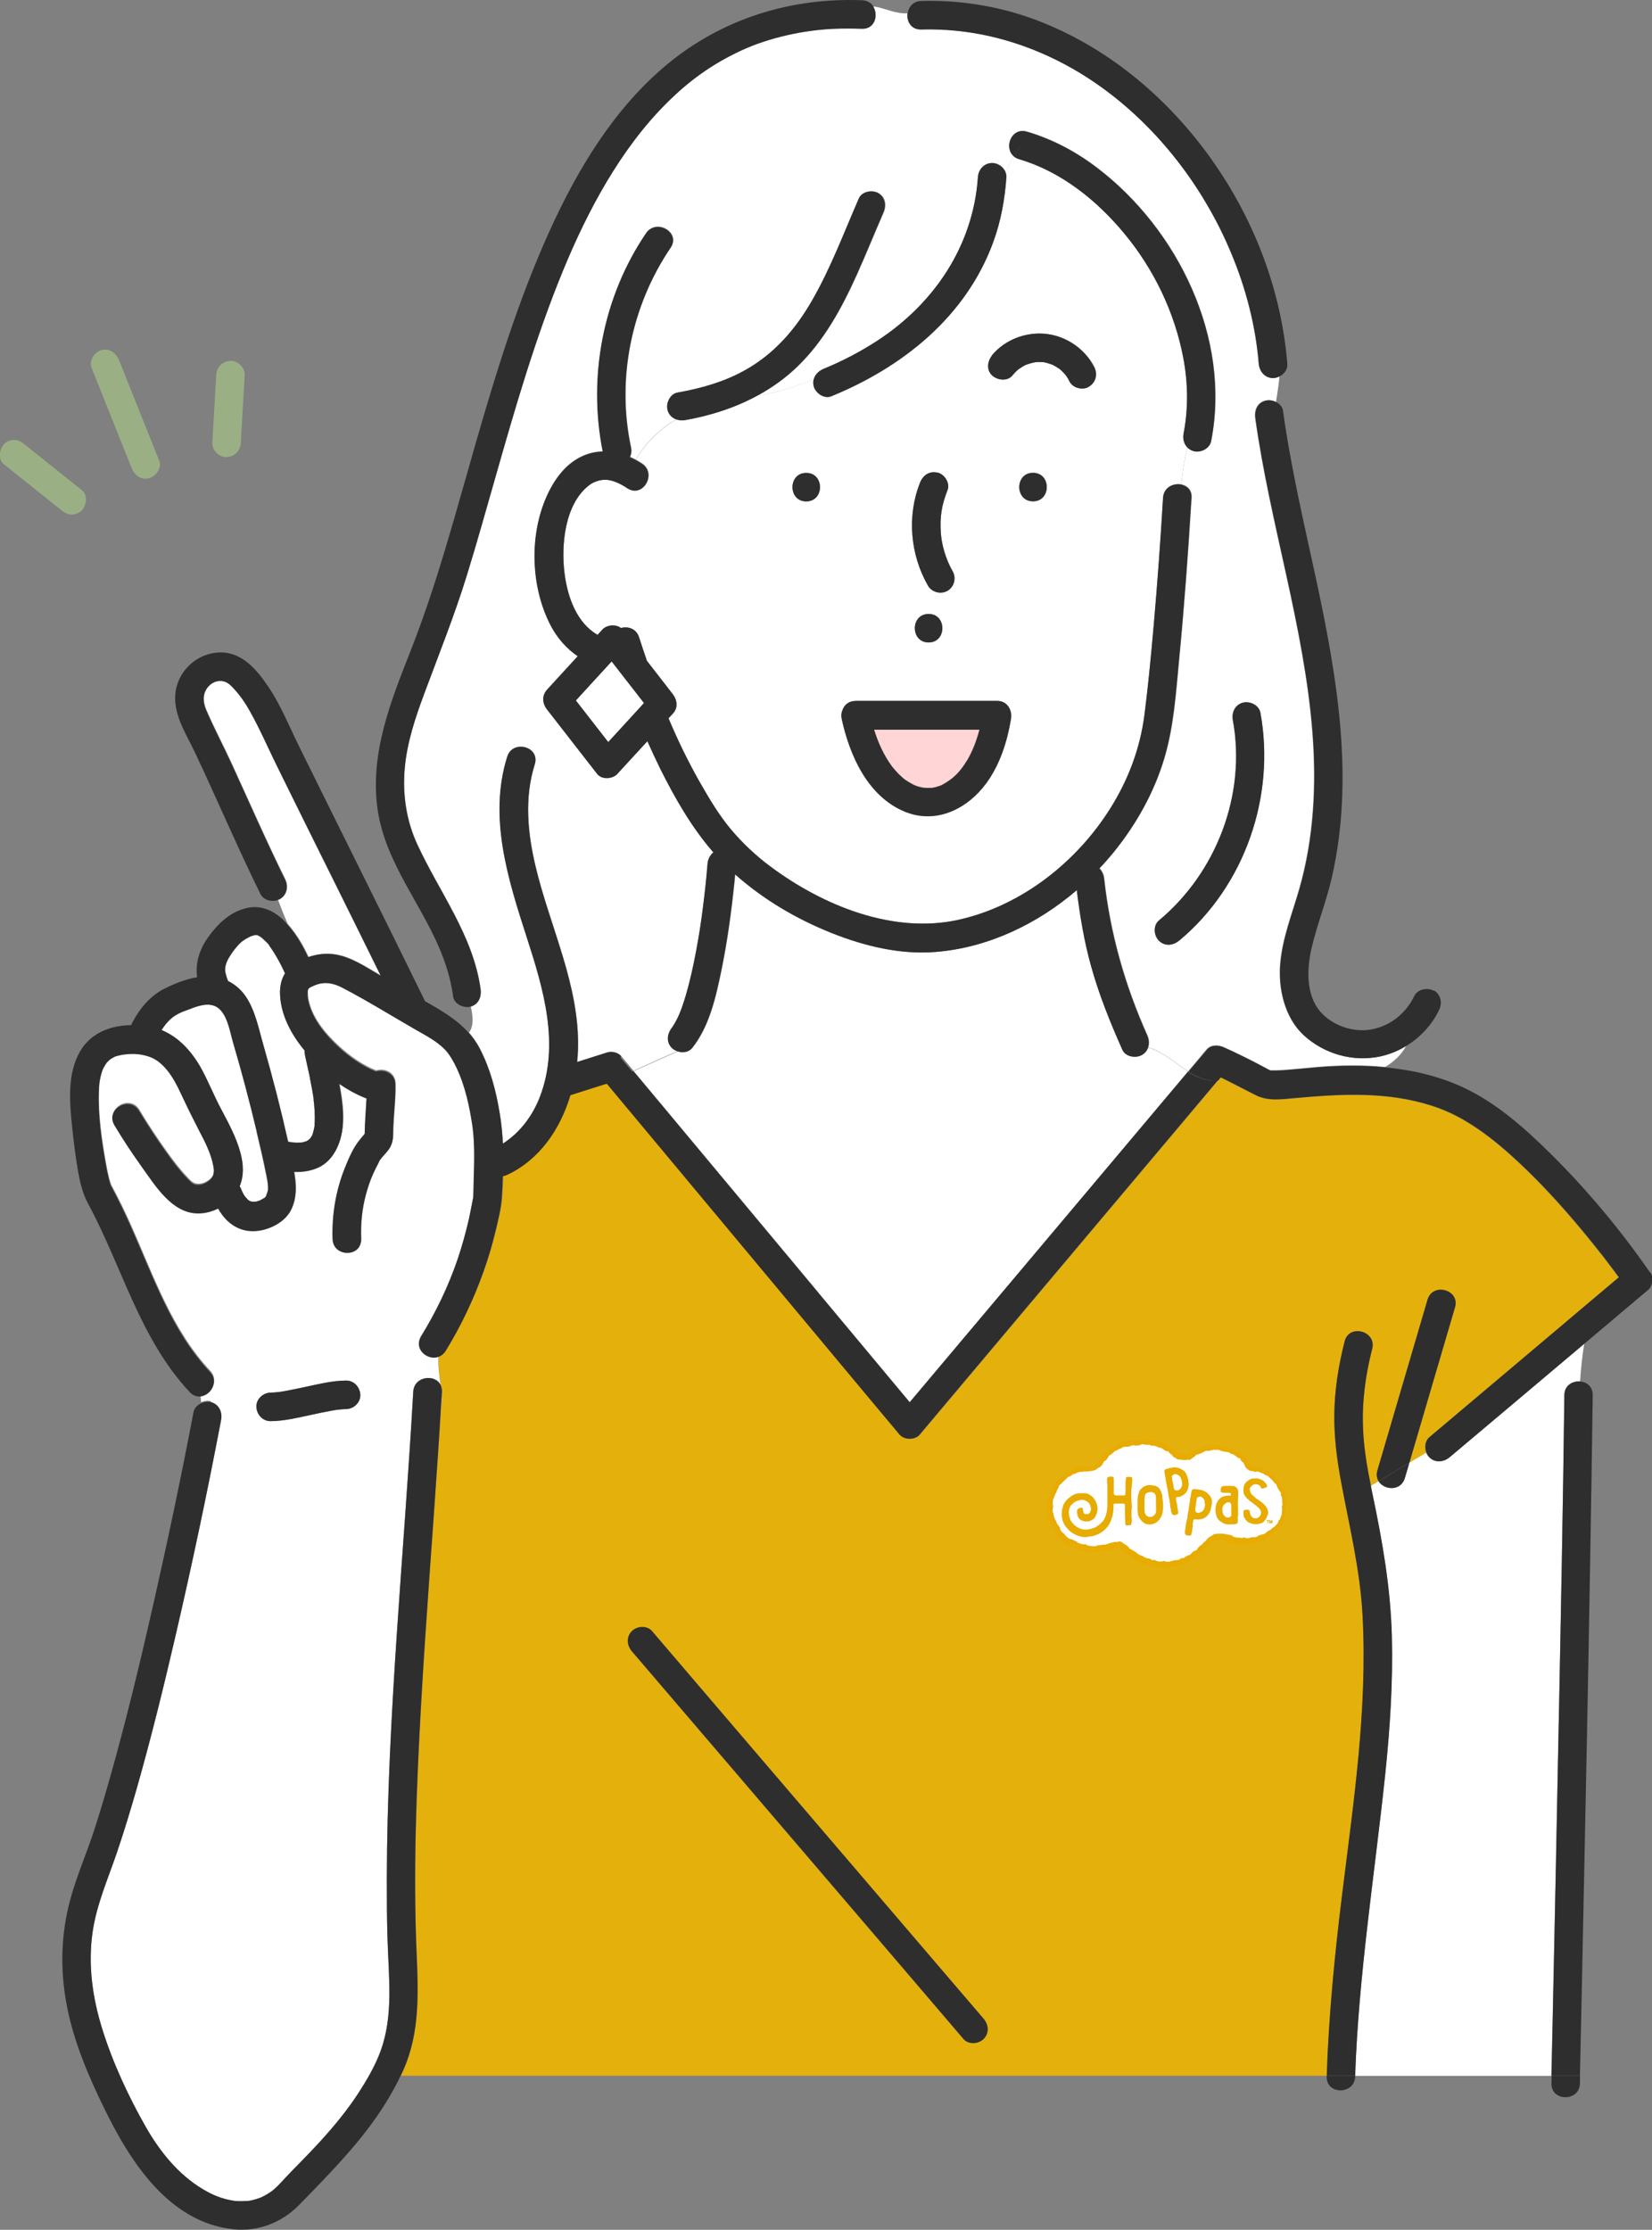
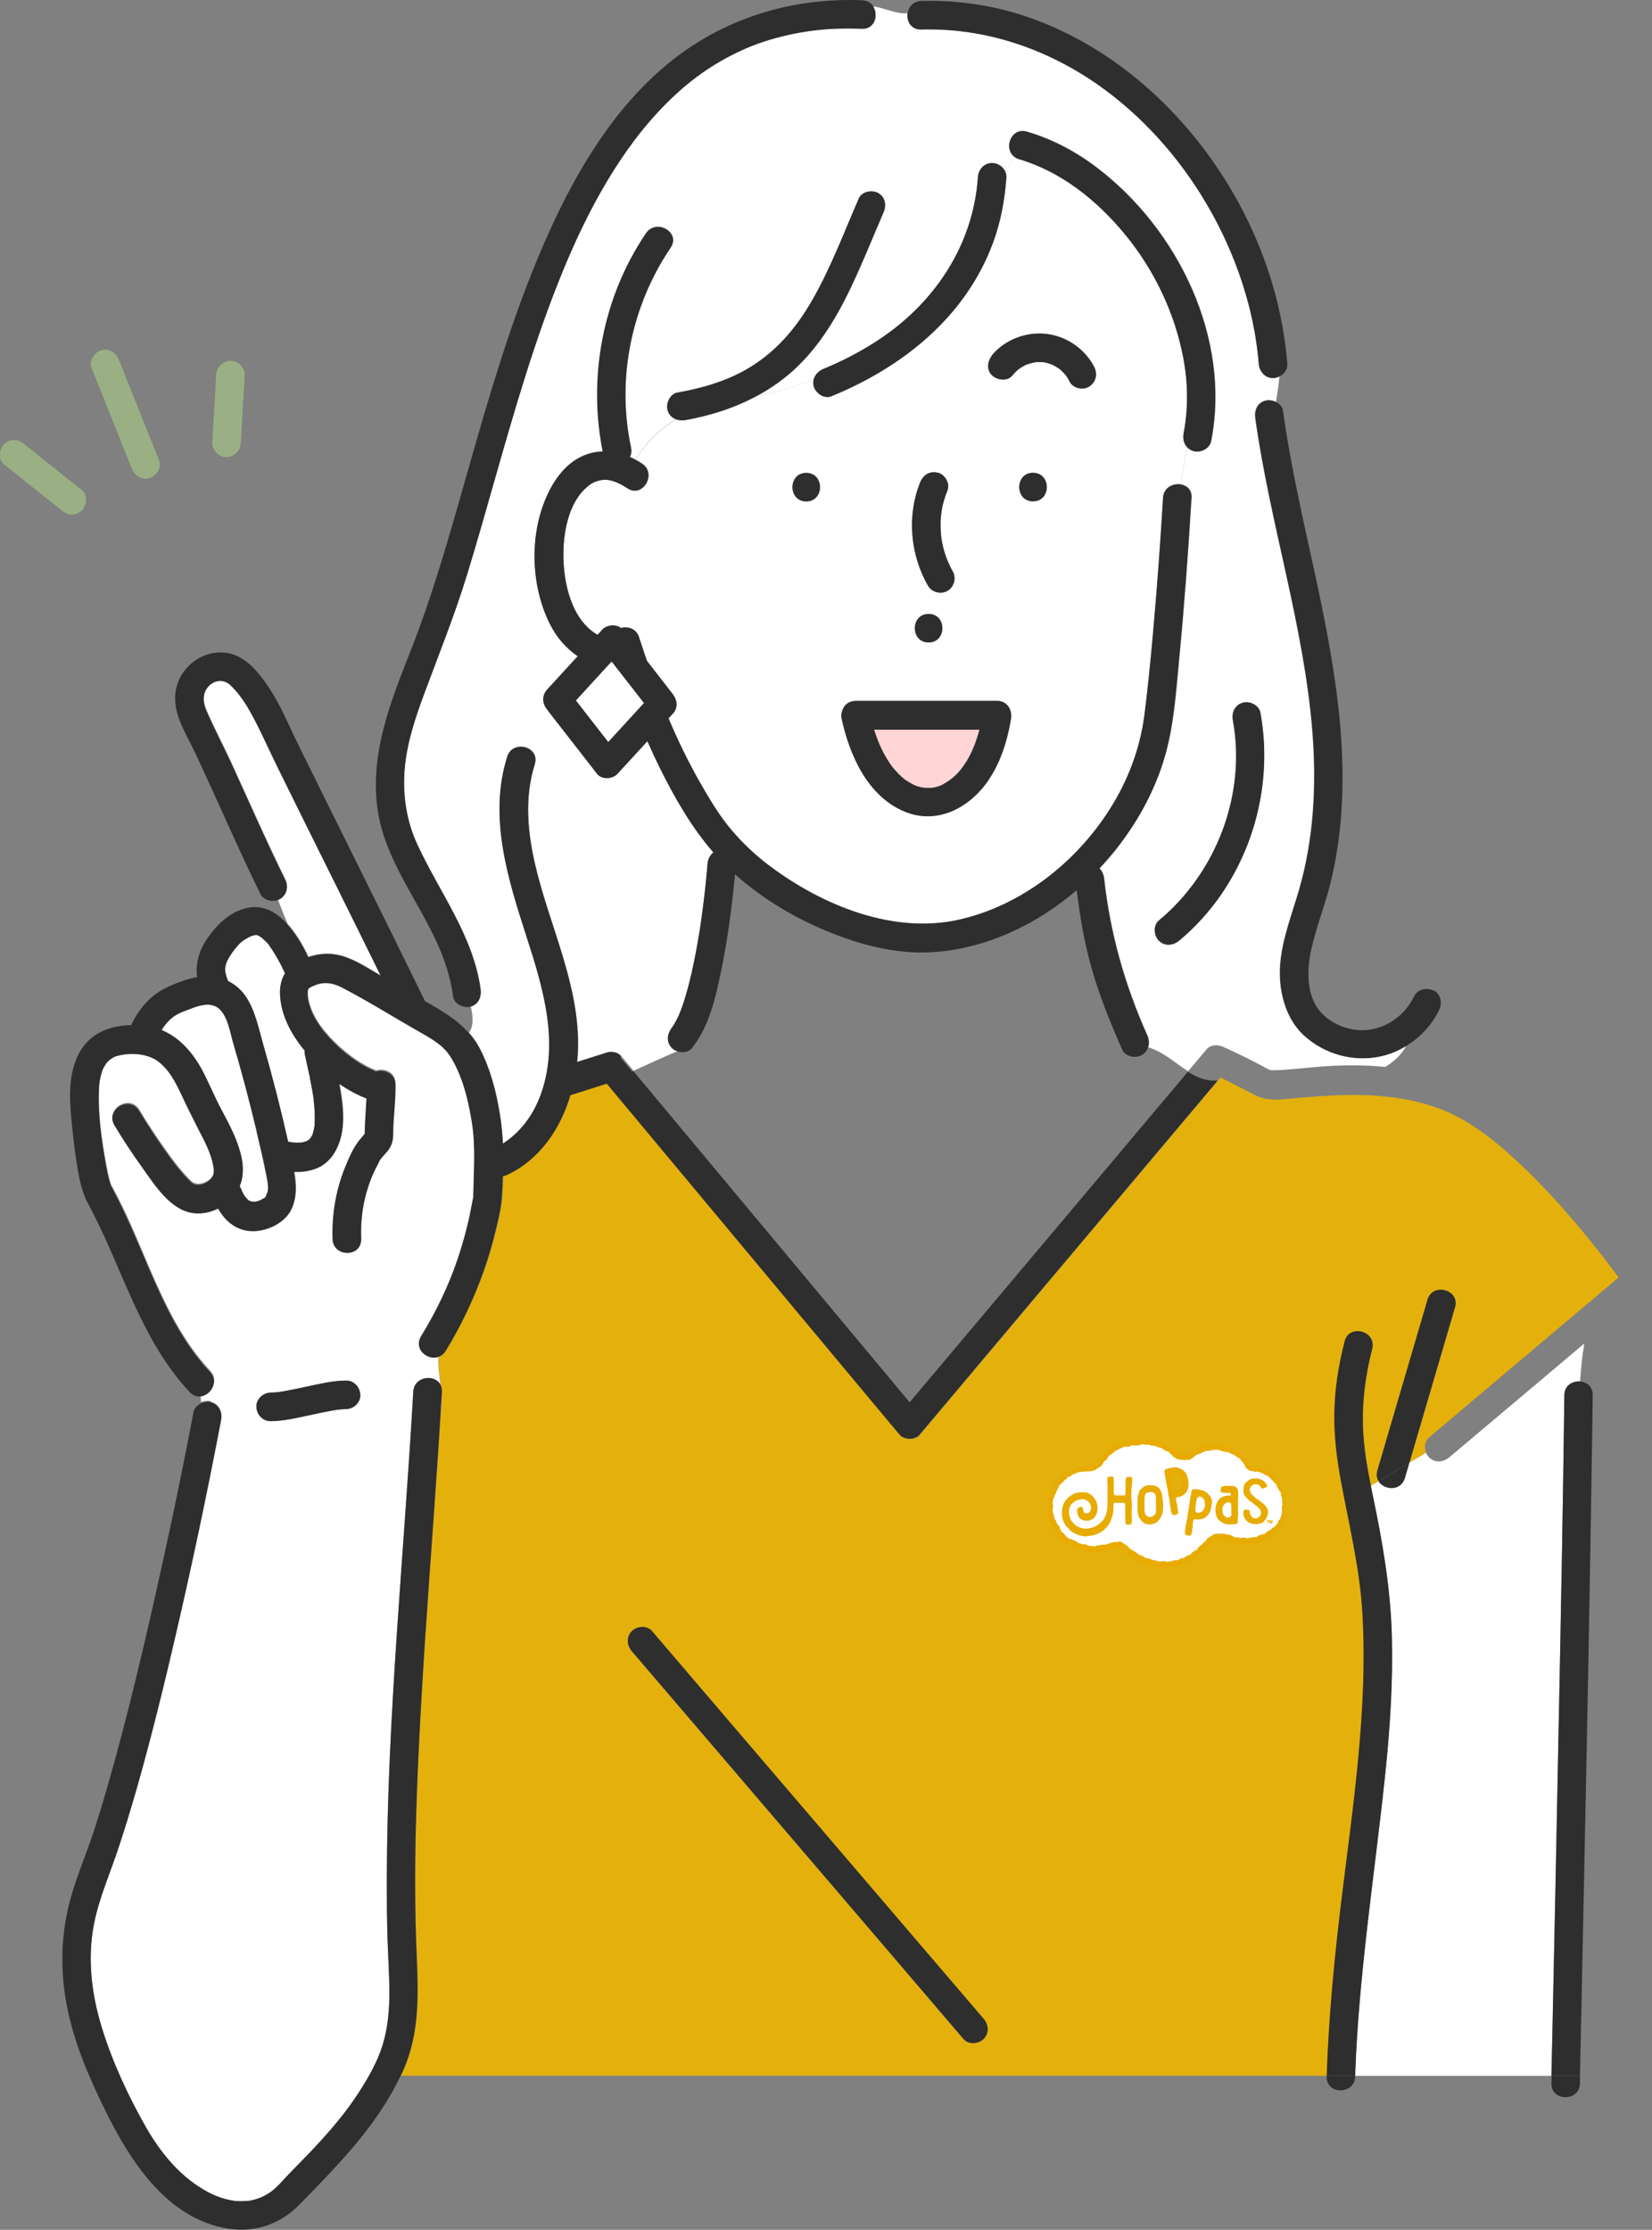
<svg xmlns="http://www.w3.org/2000/svg" id="_レイヤー_2" viewBox="0 0 136.86 184.69">
  <rect x="0" y="0" width="136.86" height="184.69" fill="#808080" stroke="none" />
  <defs>
    <style>.cls-1{fill:none;}.cls-2{fill:#e8ab00;}.cls-3{fill:#e4b10c;}.cls-4{fill:#fff;}.cls-5{fill:#ffd5d5;}.cls-6{fill:#9ab084;}.cls-7{fill:#2e2e2e;}</style>
  </defs>
  <g id="_レイヤー_1-2">
    <path class="cls-6" d="m6.78,40.6c-1.39-1.11-2.79-2.23-4.18-3.34-.2-.16-.39-.32-.59-.47-.25-.2-.5-.35-.84-.35-.29,0-.64.13-.84.35-.39.43-.52,1.26,0,1.67,1.39,1.11,2.79,2.23,4.18,3.34.2.16.39.32.59.47.25.2.5.35.84.35.29,0,.64-.13.84-.35.39-.43.52-1.26,0-1.67h0Z" />
    <path class="cls-6" d="m13.19,38.16c-.97-2.43-1.94-4.85-2.91-7.28-.14-.35-.28-.7-.42-1.05-.24-.59-.79-1.01-1.45-.83-.56.15-1.06.86-.83,1.45.97,2.43,1.94,4.85,2.91,7.28.14.35.28.7.42,1.05.24.59.79,1.01,1.45.83.56-.15,1.06-.86.83-1.45h0Z" />
    <path class="cls-6" d="m19.95,36.68c.09-1.63.18-3.27.28-4.9.01-.24.03-.47.04-.71.03-.62-.57-1.21-1.18-1.18-.67.03-1.14.52-1.18,1.18-.09,1.63-.18,3.27-.28,4.9-.01.24-.03.47-.04.71-.03.62.57,1.21,1.18,1.18.67-.03,1.14-.52,1.18-1.18h0Z" />
    <path class="cls-5" d="m105.22,88.66s0,0,.01,0c0,0,0,0-.01,0,0,0-.02,0-.03,0,0,0,.02,0,.02.01Z" />
    <path class="cls-5" d="m105.2,88.65s-.04-.02-.06-.03c0,0,0,.01.02.02,0,0,.02,0,.04.01Z" />
    <path class="cls-5" d="m85.02,30.2s.03-.01,0,0h0Z" />
    <path class="cls-5" d="m84.39,30.57s.05-.04,0,0h0Z" />
    <path class="cls-5" d="m72.41,60.42c.34,1.09.81,2.14,1.5,3.07.05.07.35.41.52.59.09.09.19.19.29.27.04.03.19.16.22.19.04.03.21.14.27.18.1.06.2.12.31.18.04.02.16.08.21.11.06.02.19.07.22.09.14.04.27.08.41.11.04,0,.15.02.2.03.18.01.36.02.55.01.02,0,.1,0,.15-.01.11-.02.21-.04.31-.07.11-.03.21-.06.31-.1.06-.02.09-.03.11-.04,0,0,.01-.01.05-.03.92-.49,1.49-1.06,2.05-1.99.48-.81.81-1.69,1.05-2.6h-8.74Z" />
    <path class="cls-5" d="m105.26,88.68s0,0-.02-.02c0,0,0,0-.01,0,.01,0,.02.01.03.02Z" />
    <path class="cls-5" d="m105.22,88.66s0,0,0,0c-.02,0-.02,0,0,0Z" />
    <path class="cls-5" d="m132.88,104.19s-.02-.03,0,0h0Z" />
    <path class="cls-5" d="m25.84,94.07s.03-.05.05-.11c-.03.05-.06.11-.05.11Z" />
    <path class="cls-4" d="m25.99,91.09s0-.05,0-.08c0,0,0,0,0-.01-.03-.19-.06-.38-.09-.57-.07-.38-.14-.76-.22-1.14-.14-.66-.3-1.31-.43-1.97-.02-.1-.03-.2-.02-.3-1.09-1.32-1.95-2.89-2.03-4.62-.03-.68.11-1.28.41-1.77-.02-.05-.04-.1-.07-.15-.13-.29-.28-.58-.43-.86-.18-.32-.37-.64-.57-.95-.06-.09-.12-.18-.18-.26-.02-.03-.05-.06-.07-.1-.13-.18.03.03.04.05-.03-.13-.27-.32-.36-.41-.07-.07-.14-.14-.22-.21-.04-.03-.19-.15-.15-.12-.03-.02-.05-.03-.06-.04-.06-.04-.13-.07-.19-.1-.01,0-.02,0-.04-.01-.01,0-.02,0-.03-.01-.04,0-.09,0-.13,0-.09.02-.18.04-.27.07-.04.01-.08.03-.12.04-.02,0-.04.02-.06.03-.11.06-.21.11-.32.17-.1.06-.2.13-.3.2,0,0-.02.01-.03.02-.03.03-.07.06-.08.07-.18.16-.34.34-.49.53,0,0-.04.05-.06.08-.03.03-.05.07-.08.1-.08.1-.15.21-.22.32-.08.12-.15.24-.22.36-.03.06-.06.12-.09.18,0,0,0,.01-.01.02-.01.04-.07.19-.08.23,0,.02-.03.12-.05.19,0,.05-.02.14-.02.15,0,.05,0,.1,0,.15,0,.06.03.2.03.22.06.23.12.45.21.68.56.28,1.06.69,1.44,1.24.81,1.18,1.11,2.75,1.5,4.1.76,2.64,1.43,5.29,2.04,7.97.09.02.18.04.27.05,0,0,0,0,.01,0,0,0,0,0,.02,0,.06,0,.12.01.19.02.2.01.4,0,.61,0,.03,0,.08,0,.12-.02.09-.02.18-.06.27-.08,0,0,0,0,0,0,0,0,0,0,.01,0,.06-.04.13-.09.2-.12.01,0,.02-.02.03-.03.04-.04.08-.08.12-.12,0,0,0,0,0,0,.03-.06.08-.12.11-.18.02-.04.04-.09.07-.14.01-.05.03-.1.03-.11.05-.15.08-.3.11-.46,0-.05.01-.09.02-.14,0-.02,0-.03,0-.04,0-.04,0-.08,0-.11.01-.17.02-.35.02-.52,0-.38-.02-.76-.06-1.14-.01-.11-.02-.22-.04-.32Z" />
    <path class="cls-4" d="m51.99,40.44c-.6-.39-1.25-.7-1.85-.71-.44,0-.95.17-1.28.42-2.06,1.53-2.39,4.98-2.08,7.37.26,1.98,1.01,4.05,2.73,5.06.13-.15.27-.29.4-.44.35-.38,1.11-.47,1.54-.13.57-.16,1.27.04,1.5.77.21.65.43,1.3.65,1.95.71.91,1.42,1.82,2.12,2.73.39.51.5,1.17,0,1.67-.11.12-.22.24-.33.36.75,1.78,1.59,3.52,2.54,5.2.8,1.41,1.64,2.84,2.69,4.07.94,1.11,2.02,2.12,3.19,2.99,4.38,3.27,10.24,5.66,15.69,4.41,5.17-1.18,9.72-4.78,12.51-9.24,1.45-2.31,2.42-4.86,2.79-7.57.05-.33.14-1.07.19-1.56.07-.63.14-1.26.21-1.9.14-1.34.26-2.68.38-4.02.31-3.54.57-7.09.78-10.64.05-.86.84-1.23,1.49-1.11.13-1.03.28-2.07.52-3.07-.28-.29-.39-.72-.31-1.14.4-2.06.37-4.2-.02-6.26-.71-3.78-2.45-7.38-4.91-10.34-2.29-2.75-5.23-5.11-8.69-6.13-.18-.05-.33-.14-.45-.24-.25.43-.47.87-.69,1.3.06.14.09.29.08.44-.13,1.84-.46,3.66-1.1,5.39-2.26,6.15-7.48,10.33-13.41,12.74-.59.24-1.3-.27-1.45-.83-.05-.19-.05-.38-.01-.54-1.51.53-3.02,1.15-4.53,1.26-1.88,1.04-3.96,1.71-6.09,2.09-.26.04-.51.02-.74-.06-1.39.81-2.56,1.96-3.37,3.34.18.09.35.2.52.31,1.27.83.08,2.88-1.19,2.04Zm33.59,1.09c-1.52,0-1.52-2.36,0-2.36s1.52,2.36,0,2.36Zm-3.38-12.1c1.1-1.33,2.9-1.99,4.6-1.76,1.63.22,3.12,1.26,3.87,2.73.3.59.14,1.25-.42,1.62-.51.33-1.34.13-1.62-.42-.07-.14-.15-.28-.24-.42,0-.01-.06-.08-.09-.12-.02-.02-.04-.05-.05-.06-.1-.11-.2-.21-.3-.31-.05-.05-.11-.09-.16-.14,0,0,0,0,0,0-.12-.07-.24-.16-.37-.23-.07-.04-.15-.07-.21-.11,0,0,0,0,0,0-.13-.05-.26-.09-.39-.13-.08-.02-.16-.04-.23-.06,0,0-.03,0-.06-.01-.05,0-.14-.02-.16-.02-.07,0-.13,0-.2,0-.08,0-.17,0-.25,0-.02,0-.08,0-.12.01-.26.05-.52.12-.77.21,0,0-.02,0-.03.01-.07.04-.15.08-.22.12-.13.07-.25.15-.37.24,0,0,0,0-.02.01-.06.06-.13.11-.19.17-.11.11-.21.22-.31.34-.42.51-1.24.4-1.67,0-.5-.46-.39-1.2,0-1.67Zm-5.98,10.55c.25-.62.77-.98,1.45-.83.58.13,1.05.88.83,1.45-.49,1.24-.65,2.2-.56,3.5.07,1.04.43,2.24.98,3.22.32.56.13,1.29-.42,1.62-.55.32-1.3.13-1.62-.42-1.47-2.56-1.76-5.78-.66-8.53Zm.71,13.24c-1.52,0-1.52-2.36,0-2.36s1.52,2.36,0,2.36Zm-7.12,5.58c.14-.41.5-.74,1.07-.74h11.74c.83,0,1.26.75,1.14,1.5-.31,1.88-.92,3.79-2.06,5.34-1.56,2.11-4.14,3.4-6.72,2.34-3.07-1.25-4.57-4.65-5.24-7.68-.06-.29-.03-.54.07-.75Zm-3.01-19.63c1.52,0,1.52,2.36,0,2.36s-1.52-2.36,0-2.36Z" />
    <path class="cls-4" d="m28.28,79.14c1.17.33,2.24,1.05,3.29,1.66-1.24-2.52-2.48-5.03-3.73-7.55-1.61-3.24-3.22-6.48-4.82-9.73-.76-1.54-1.46-3.14-2.29-4.64-.36-.64-.77-1.25-1.26-1.79-.31-.34-.6-.67-1.08-.71-.58-.05-1.1.3-1.35.82-.25.52-.15,1.09.07,1.61.65,1.51,1.44,2.98,2.12,4.48,1.46,3.18,2.86,6.39,4.41,9.53.28.57.16,1.28-.42,1.62-.06.03-.12.06-.19.08.25.67.51,1.34.81,2.01.71.8,1.28,1.75,1.73,2.73.88-.3,1.8-.37,2.73-.11Z" />
    <path class="cls-5" d="m36.59,115.58c-.02.42-.05.84-.08,1.27.08-.43.1-.85.08-1.27Z" />
    <path class="cls-3" d="m112.88,133.81c-.2-3.83-1.13-7.49-1.81-11.24-.32-1.75-.54-3.52-.53-5.29.02-2.09.34-4.16.86-6.18.38-1.47,2.66-.85,2.28.63-.56,2.16-.85,4.34-.76,6.57.06,1.61.33,3.2.65,4.77.21-.13.42-.25.64-.38-.15-.24-.2-.54-.1-.89,1.38-4.71,2.77-9.42,4.15-14.13.43-1.46,2.71-.83,2.28.63-1.26,4.29-2.52,8.58-3.78,12.87.46-.28.93-.56,1.39-.83-.17-.43-.12-.98.25-1.29.68-.58,1.37-1.15,2.05-1.73,2.94-2.48,5.89-4.97,8.83-7.45,1.6-1.35,3.21-2.7,4.81-4.06-.08-.11-.16-.22-.24-.33-.31-.41-.62-.82-.93-1.23-.01-.01-.02-.02-.02-.03-.04-.05-.07-.1-.11-.14-.1-.13-.2-.26-.31-.39-.21-.26-.42-.53-.63-.79-1.87-2.31-3.85-4.55-6.02-6.58-1.08-1.01-2.17-1.95-3.37-2.77-1.26-.87-2.47-1.5-3.8-1.93-3.75-1.22-7.58-1-11.44-.65-1.04.1-2.2.26-3.18-.23-.98-.49-1.95-1.01-2.93-1.49-.07.09-.15.18-.22.27.1,0,.2,0,.3-.03-.1.02-.2.02-.3.03-.79.94-1.59,1.89-2.38,2.83-4.57,5.42-9.13,10.85-13.7,16.27-2.87,3.41-5.73,6.81-8.6,10.22-.38.46-1.29.46-1.67,0-1.02-1.22-2.04-2.45-3.07-3.67-4.43-5.31-8.86-10.62-13.29-15.93-2.65-3.17-5.29-6.34-7.94-9.52-.19.08-.39.16-.57.24.19-.07.38-.16.57-.24v-.02c-.99.31-1.97.62-2.94.93-.83,2.8-2.54,5.34-5.24,6.6-.12.05-.24.09-.36.11-.02.58-.04,1.16-.08,1.73-.06.97-.33,1.98-.55,2.92-.27,1.12-.6,2.23-.99,3.31-.81,2.27-1.85,4.45-3.11,6.51-.16.27-.38.42-.62.5-.06.85.07,1.64.17,2.43.07.15.11.33.1.54,0,.1-.01.2-.02.31.02.42,0,.84-.08,1.27-.07,1.17-.14,2.34-.22,3.51-.46,6.96-1.02,13.91-1.41,20.87-.38,6.82-.66,13.69-.37,20.52.14,3.29.28,6.57-1.07,9.65-.08.18-.16.35-.24.52h76.71c.17-4.98.65-9.93,1.26-14.87.95-7.72,2.13-15.45,1.71-23.25Zm-31.4,35.08c-.43.43-1.26.49-1.67,0-2.02-2.36-4.04-4.72-6.06-7.09-7.14-8.34-14.27-16.68-21.41-25.02-.42-.49-.48-1.19,0-1.67.43-.43,1.26-.49,1.67,0,2.02,2.36,4.04,4.72,6.06,7.09,7.14,8.34,14.27,16.68,21.41,25.02.42.49.48,1.19,0,1.67Z" />
    <path class="cls-4" d="m17.48,116.14c.65.18.94.83.83,1.45-.02.09-.04.19-.05.28-1.12,5.87-2.36,11.72-3.71,17.55-.97,4.21-2.01,8.42-3.19,12.58-.52,1.83-1.07,3.64-1.68,5.44-.74,2.19-1.68,4.31-2.02,6.61-.39,2.71,0,5.44.81,8.03.88,2.82,2.17,5.58,3.63,8.14,1.14,2,2.67,3.89,4.67,5.09.82.49,1.57.81,2.55.97.1.02.27.03.53.04.2,0,.4,0,.6-.02.05,0,.08,0,.1,0,.02,0,.03,0,.06-.01.08-.01.15-.03.23-.04.21-.05.42-.11.62-.18.17-.05.26-.1.53-.25.18-.1.35-.21.52-.33.18-.13.57-.5.82-.78.56-.61,1.14-1.2,1.72-1.79,1.65-1.69,3.24-3.44,4.54-5.41.75-1.14,1.47-2.36,1.94-3.64.53-1.45.7-2.96.72-4.49.02-1.57-.1-3.14-.15-4.71-.05-1.69-.06-3.38-.06-5.07.04-13.47,1.43-26.89,2.19-40.33.07-1.3,1.83-1.49,2.27-.54-.1-.79-.23-1.59-.17-2.43-.9.29-2.06-.66-1.42-1.69,1.23-2,2.25-4.12,3.01-6.34.37-1.09.69-2.2.94-3.33.13-.58.23-1.16.35-1.75,0-.03.02-.16.03-.2,0-.05,0-.09,0-.14.03-1.95.2-3.94-.1-5.85-.24-1.54-.59-3.15-1.25-4.57-.27-.58-.61-1.18-.97-1.56-.68-.72-1.59-1.18-2.44-1.67-2.03-1.16-4.04-2.42-6.12-3.5-.77-.4-1.52-.51-2.33-.15-.45.2-.51.22-.52.64,0,.34.02.46.1.79.36,1.44,1.4,2.67,2.48,3.66.9.83,1.97,1.58,3.08,2.02.68-.22,1.59.14,1.61,1.08.03,1.37-.18,2.73-.19,4.09,0,.61-.1.99-.49,1.46-.19.23-.42.46-.59.7-.01.02-.03.03-.04.05,0,.03-.09.22-.12.27-.15.27-.29.55-.41.83-.25.56-.45,1.15-.61,1.75-.32,1.2-.44,2.41-.39,3.65.06,1.52-2.31,1.52-2.36,0-.07-1.98.26-4,1-5.84.33-.81.68-1.67,1.24-2.35.14-.17.28-.33.42-.5.01-.99.11-1.97.15-2.96-.8-.31-1.56-.73-2.27-1.22.3,1.6.55,3.4-.01,4.94-.32.86-.87,1.62-1.72,2.01-.65.29-1.33.38-2.01.35.19,1.04.26,2.09-.2,3.08-.31.67-.93,1.16-1.58,1.46-.83.38-1.78.52-2.65.19-.85-.31-1.43-.94-1.85-1.69-.51.25-1.07.4-1.64.4-2.16.01-3.55-2.27-4.66-3.82-.81-1.13-1.57-2.29-2.29-3.48-.79-1.31,1.26-2.5,2.04-1.19.7,1.17,1.45,2.31,2.24,3.41.54.76,1.09,1.49,1.74,2.17.13.14.26.29.42.4.1.07.18.1.3.13.21.04.52.01.82-.15.31-.17.5-.35.63-.65-.01.03.04-.24.04-.24,0-.19-.02-.37-.05-.56-.2-1.04-.7-2-1.19-2.92-.51-.97-.99-1.94-1.44-2.93-.38-.83-.82-1.68-1.43-2.31-.5-.52-.92-.78-1.61-.95-.67-.17-1.51-.16-2.26.04-.19.05-.19.06-.45.2-.06.03-.12.07-.17.11-.01.01-.02.02-.05.04-.06.05-.11.11-.16.16-.03.02-.04.04-.06.05,0,0,0,0,0,.01-.1.14-.19.29-.27.44-.03.05-.04.07-.04.07,0,.02-.01.04-.03.08-.03.08-.05.16-.08.23-.06.18-.1.37-.14.56-.07.35-.09.58-.1,1.01-.08,1.98.22,4.04.57,5.98.08.43.16.87.27,1.29.05.18.1.36.16.53.04.07.08.15.12.22.55,1.03,1.06,2.08,1.53,3.14,1.86,4.17,3.38,8.67,6.56,12.06.78.83.04,1.97-.81,2.03.01.19.04.38.05.57.26-.11.55-.15.81-.08Zm4.94-.79c.23,0,.45-.02.68-.05,0,0,0,0,0,0,.05,0,.09-.01.14-.02.14-.02.27-.04.41-.07.56-.1,1.11-.22,1.67-.34,1.09-.23,2.23-.51,3.35-.52.66,0,1.15.55,1.18,1.18.03.64-.56,1.18-1.18,1.18-.23,0-.45.02-.68.05,0,0,0,0,0,0-.05,0-.09.01-.14.02-.14.02-.27.04-.41.07-.56.1-1.11.22-1.67.34-1.09.23-2.23.51-3.35.52-.66,0-1.15-.55-1.18-1.18-.03-.64.56-1.18,1.18-1.18Z" />
    <path class="cls-4" d="m41.41,92.22c.13.82.21,1.66.26,2.49,1.41-.91,2.44-2.27,3.06-3.86,1.69-4.37.3-8.97-1.08-13.22-1.55-4.79-3.2-9.96-1.62-14.97.46-1.45,2.74-.83,2.28.63-.87,2.76-.6,5.66.06,8.44,1.19,5.03,3.67,9.88,3.52,15.16-.01.35-.04.71-.07,1.06l2.49-.79c.37-.12.89,0,1.15.3.34.41.69.82,1.03,1.23,1.23-.56,2.49-1.14,3.67-1.64-.18-.06-.35-.15-.48-.28-.49-.49-.4-1.17,0-1.67-.21.26.03-.05.08-.12.06-.1.12-.2.18-.3.13-.23.24-.46.35-.7,0,0,0,0,0-.01.03-.07.05-.13.08-.2.05-.14.11-.28.16-.42.11-.3.2-.6.29-.9.36-1.19.62-2.41.85-3.63.11-.61.22-1.22.32-1.84.05-.32.1-.63.14-.95.02-.12.03-.25.05-.37.04-.26,0-.04.03-.23.17-1.3.32-2.6.42-3.91.03-.38.21-.73.49-.95-1.79-2.07-3.18-4.49-4.4-6.92-.38-.75-.73-1.52-1.07-2.29-.83.9-1.66,1.81-2.49,2.71-.39.43-1.29.49-1.67,0-1.38-1.77-2.76-3.55-4.14-5.32-.41-.52-.47-1.16,0-1.67.84-.92,1.69-1.84,2.53-2.76-.94-.64-1.71-1.52-2.25-2.56-1.59-3.07-1.77-7.14-.47-10.34.61-1.5,1.59-2.99,3.12-3.67.55-.25,1.11-.36,1.67-.38-1.24-6.21.02-12.82,3.58-18.07.85-1.25,2.9-.07,2.04,1.19-3.26,4.81-4.5,10.86-3.28,16.56.06.3.02.56-.09.78.16.07.31.15.47.23.82-1.39,1.98-2.54,3.37-3.34-.33-.12-.61-.37-.72-.77-.16-.57.2-1.34.83-1.45,1.92-.34,3.81-.87,5.53-1.82,2.49-1.38,4.27-3.45,5.67-5.91,1.52-2.66,2.59-5.55,3.82-8.36.26-.59,1.12-.72,1.62-.42.6.35.68,1.03.42,1.62-.74,1.69-1.43,3.4-2.18,5.08-1.25,2.77-2.73,5.51-4.93,7.65-.97.94-2.06,1.72-3.21,2.36,1.51-.11,3.02-.73,4.53-1.26.09-.41.42-.74.84-.91,1.54-.63,3.03-1.41,4.43-2.32,4.71-3.06,7.95-7.87,8.34-13.54.04-.64.51-1.18,1.18-1.18.46,0,.92.31,1.1.74.22-.44.45-.87.69-1.3-.84-.72-.2-2.41,1.08-2.04,2.12.62,4.09,1.67,5.84,3.01,6.72,5.13,11.09,14.14,9.43,22.62-.12.63-.87.98-1.45.83-.21-.06-.38-.17-.52-.31-.25,1-.4,2.04-.52,3.07.49.09.91.46.87,1.11,0,.08,0,.17-.02.25-.27,4.39-.59,8.77-1.01,13.14-.26,2.72-.43,5.54-1.22,8.16-.85,2.86-2.33,5.49-4.2,7.8-.37.46-.77.9-1.18,1.34.22.22.36.53.39.86.5,4.54,1.71,8.8,3.57,12.96.15.34.18.7.07,1.02,1.24.36,2.23,1.3,3.3,1.98.51-.61,1.02-1.22,1.53-1.82.36-.42.98-.39,1.43-.18.56.25,1.12.52,1.67.79.51.25,1.01.5,1.5.77.19.1.38.2.57.31-.04-.04.03,0,.09.04.02,0,.04,0,.05,0,.03,0,.06,0,0,0,0,0,0,0,0,0-.01,0-.02,0-.04,0,0,0,0,0,0,0,.02,0,.05,0,.08,0,.13,0,.26.01.39,0,.32,0,.64-.02.95-.05.81-.06,1.62-.15,2.43-.22,1.88-.16,3.79-.19,5.68,0,.75-.45,1.37-1.04,1.75-1.77-.67.41-1.4.72-2.16.89-2.27.49-4.67-.19-6.37-1.76-1.57-1.46-2.12-3.88-1.93-5.95.19-2.14,1-4.12,1.58-6.17,1.2-4.19,1.42-8.57,1.09-12.9-.68-8.83-3.52-17.33-4.74-26.08-.09-.63.14-1.27.83-1.45.28-.08.62-.03.9.12.11-.72.23-1.44.29-2.16-.17.09-.36.15-.55.15-.68,0-1.13-.55-1.18-1.18-.25-3.13-1.06-6.23-2.27-9.13-2.14-5.16-5.64-9.87-10.08-13.27-4.49-3.44-9.94-5.45-15.62-5.29-.83.02-1.21-.67-1.13-1.32-1.01.06-1.89-.45-2.82-.57.44.71.13,1.87-.94,1.83-.77-.03-1.53-.03-2.3,0-2.58.11-5.43.75-7.7,1.8-2.43,1.13-4.34,2.52-6.18,4.36-3.81,3.8-6.54,8.93-8.58,13.87-2.29,5.57-3.97,11.37-5.61,17.15-.77,2.7-1.53,5.39-2.35,8.07-1.03,3.34-2.33,6.55-3.54,9.83-.73,1.97-1.42,4.03-1.61,6.13-.2,2.19.12,4.38,1.05,6.38,1.83,3.96,4.61,7.52,5.23,11.95.09.63-.14,1.26-.82,1.45.2.85.25,1.64-.14,2.17.33.38.63.8.88,1.28.87,1.67,1.36,3.53,1.66,5.38Zm60.72-32.57c-.12-.63.17-1.27.83-1.45.58-.16,1.34.2,1.45.83,1.27,6.93-1.29,14.37-6.74,18.89-.49.41-1.19.49-1.67,0-.42-.42-.49-1.26,0-1.67,4.77-3.96,7.26-10.46,6.13-16.59Z" />
-     <path class="cls-4" d="m67.81,107.08c2.52,3.02,5.04,6.04,7.56,9.06.76-.91,1.53-1.81,2.29-2.72,4.57-5.42,9.13-10.85,13.7-16.27,2.36-2.8,4.71-5.6,7.07-8.4-1.07-.68-2.06-1.62-3.3-1.98-.08.24-.24.45-.5.6-.51.3-1.36.16-1.62-.42-1.01-2.25-1.93-4.54-2.59-6.92-.57-2.07-.93-4.18-1.19-6.31-3.29,2.82-7.37,4.77-11.68,5.12-2.94.24-5.9-.48-8.61-1.56-2.92-1.17-5.67-2.78-8.02-4.87-.02.22-.04.43-.06.65-.25,2.41-.58,4.83-1.06,7.21-.46,2.23-.99,4.71-2.44,6.53-.28.35-.77.41-1.19.28-1.18.51-2.44,1.09-3.67,1.64.68.81,1.36,1.63,2.04,2.44,4.43,5.31,8.86,10.62,13.29,15.93Z" />
    <path class="cls-4" d="m129.14,142.49c.17-8.98.35-17.95.46-26.93,0-.81.68-1.18,1.3-1.13.07-1.07.18-2.12.35-3.15-1.87,1.58-3.75,3.16-5.62,4.74-1.86,1.56-3.71,3.13-5.57,4.69-.49.41-1.19.48-1.67,0-.11-.11-.19-.24-.25-.38-.46.28-.93.56-1.39.83-.12.42-.25.84-.37,1.26-.32,1.11-1.71,1.01-2.18.27-.21.13-.42.25-.64.38.05.24.09.47.14.71.82,3.89,1.49,7.73,1.6,11.72.1,3.84-.15,7.67-.55,11.49-.87,8.32-2.2,16.57-2.49,24.95h16.26c.03-1.47.06-2.95.1-4.42.18-8.34.35-16.68.51-25.02Z" />
    <path class="cls-4" d="m21.26,93.74c-.59-2.48-1.24-4.94-1.96-7.38-.26-.87-.43-2.1-1.11-2.77-.62-.6-1.53-.38-2.24-.11-.26.1-.52.19-.77.29-.04.02-.09.03-.13.05-.03.01-.07.03-.09.04-.14.07-.28.14-.42.22-.47.29-.85.73-1.17,1.23,1.51.62,2.62,1.91,3.4,3.39.54,1.03.98,2.12,1.53,3.15.62,1.17,1.27,2.37,1.61,3.65.25.95.29,1.89-.07,2.74.05.08.1.17.13.26.08.21.18.43.32.61,0,0,.24.24.22.25.07.05.14.09.21.13,0,0,0,0,.01,0,.06.02.11.03.17.04.02,0,.05,0,.07,0,.03,0,.16,0,.19,0,.03,0,.05,0,.08-.02.08-.02.16-.05.23-.07.01,0,.04-.01.06-.02.04-.02.12-.06.13-.07.05-.03.1-.06.15-.09.04-.02.07-.04.09-.04,0-.01.03-.03.06-.07.02-.02.04-.04.06-.06.03-.15.13-.3.15-.47.05-.42-.04-.86-.12-1.26-.24-1.22-.52-2.43-.81-3.63Z" />
    <path class="cls-5" d="m20.77,77.56s.03-.01,0,0h0Z" />
    <path class="cls-5" d="m24.96,94.64c-.09,0-.06,0,0,0h0Z" />
    <path class="cls-5" d="m9.23,98.2s0,0,0,.01c.02.06.1.19,0-.01Z" />
    <path class="cls-7" d="m22.42,117.71c1.12,0,2.26-.29,3.35-.52.56-.12,1.11-.24,1.67-.34.14-.02.27-.05.41-.07.05,0,.09-.01.14-.02,0,0,0,0,0,0,.23-.02.45-.04.68-.05.62,0,1.21-.54,1.18-1.18-.03-.64-.52-1.19-1.18-1.18-1.12,0-2.26.29-3.35.52-.56.12-1.11.24-1.67.34-.14.02-.27.05-.41.07-.05,0-.09.01-.14.02,0,0,0,0,0,0-.23.02-.45.04-.68.05-.62,0-1.21.54-1.18,1.18.03.64.52,1.19,1.18,1.18Z" />
    <path class="cls-7" d="m36.61,115.28c.01-.21-.03-.39-.1-.54.04.28.06.57.08.85,0-.1.01-.2.02-.31Z" />
    <path class="cls-7" d="m36.51,114.73c-.43-.94-2.19-.76-2.27.54-.76,13.44-2.16,26.86-2.19,40.33,0,1.69,0,3.38.06,5.07.05,1.57.17,3.14.15,4.71-.02,1.53-.2,3.05-.72,4.49-.47,1.28-1.19,2.5-1.94,3.64-1.3,1.97-2.89,3.72-4.54,5.41-.58.59-1.16,1.18-1.72,1.79-.25.28-.64.65-.82.78-.17.12-.34.23-.52.33-.27.15-.37.19-.53.25-.21.07-.41.13-.62.18-.08.02-.15.03-.23.04-.03,0-.04,0-.06.01-.02,0-.05,0-.1,0-.2.01-.4.02-.6.02-.27,0-.44-.02-.53-.04-.98-.16-1.74-.48-2.55-.97-2-1.2-3.52-3.09-4.67-5.09-1.46-2.56-2.75-5.33-3.63-8.14-.81-2.59-1.2-5.32-.81-8.03.33-2.31,1.27-4.42,2.02-6.61.61-1.8,1.16-3.62,1.68-5.44,1.18-4.16,2.21-8.36,3.19-12.58,1.35-5.82,2.59-11.68,3.71-17.55.02-.09.04-.19.05-.28.12-.63-.17-1.27-.83-1.45-.26-.07-.55-.03-.81.08.05.52.08,1.06-.1,1.61.18-.55.15-1.09.1-1.61-.32.14-.58.4-.65.75-.99,5.22-2.09,10.43-3.26,15.61-.98,4.33-2.01,8.66-3.18,12.94-.54,1.98-1.1,3.94-1.73,5.89-.63,1.98-1.49,3.9-2.03,5.9-.79,2.88-.86,5.86-.3,8.78.57,3,1.79,5.86,3.13,8.59,2.14,4.39,5.37,9.43,10.72,9.97,2.01.21,4-.58,5.4-2.02,1.36-1.39,2.73-2.79,4.01-4.25,1.73-1.96,3.29-4.11,4.41-6.47h-1.69,1.69c.08-.17.17-.35.24-.52,1.35-3.08,1.21-6.37,1.07-9.65-.29-6.83-.01-13.7.37-20.52.39-6.96.95-13.91,1.41-20.87.08-1.17.15-2.34.22-3.51-.09.47-.26.95-.56,1.45.3-.5.47-.98.56-1.45.03-.42.05-.84.08-1.27-.01-.28-.04-.57-.08-.85Z" />
    <path class="cls-7" d="m51.45,87.48c-.26-.31-.78-.42-1.15-.3l-2.49.79c.04-.36.06-.71.07-1.06.15-5.28-2.33-10.13-3.52-15.16-.66-2.78-.93-5.68-.06-8.44.46-1.45-1.82-2.08-2.28-.63-1.58,5.01.07,10.17,1.62,14.97,1.37,4.25,2.76,8.85,1.08,13.22-.61,1.58-1.65,2.95-3.06,3.86-.04-.84-.12-1.67-.26-2.49-.3-1.85-.79-3.72-1.66-5.38-.25-.48-.55-.9-.88-1.28-.21.28-.53.5-1.03.6.5-.1.83-.31,1.03-.6-.99-1.13-2.3-1.89-3.66-2.66,0-.02-.01-.04-.02-.06-3.46-7.08-6.99-14.12-10.47-21.18-.78-1.59-1.47-3.3-2.46-4.77-.94-1.39-2.14-2.87-3.97-2.87-1.84,0-3.46,1.41-3.73,3.23-.27,1.82.84,3.45,1.59,5.03,1.84,3.9,3.53,7.87,5.43,11.74.25.51.92.69,1.43.51-.38-1.01-.75-2.01-1.25-3.02.5,1.01.87,2.01,1.25,3.02.07-.02.13-.05.19-.08.58-.34.71-1.04.42-1.62-1.55-3.14-2.95-6.35-4.41-9.53-.69-1.5-1.47-2.97-2.12-4.48-.22-.51-.32-1.09-.07-1.61.25-.51.77-.87,1.35-.82.47.04.77.37,1.08.71.49.54.91,1.16,1.26,1.79.84,1.5,1.53,3.1,2.29,4.64,1.6,3.25,3.21,6.49,4.82,9.73,1.25,2.51,2.49,5.03,3.73,7.55-1.05-.61-2.11-1.34-3.29-1.66-.93-.26-1.85-.19-2.73.11-.45-.98-1.01-1.93-1.73-2.73.1.22.2.43.31.65-.11-.22-.21-.43-.31-.65-.09-.1-.18-.21-.28-.31-.85-.84-1.91-1.31-3.11-1.02-1.37.33-2.38,1.32-3.17,2.43-.71,1-1.06,2.13-.9,3.29-.92.15-1.89.54-2.71.95-1.22.62-2.1,1.71-2.71,2.91-.02.04-.03.07-.04.11-1.69.02-3.35.63-4.25,2.2-1.05,1.84-.86,4.14-.65,6.16.13,1.26.28,2.51.5,3.76.17.95.38,1.84.84,2.69,2.82,5.22,4.27,11.17,8.41,15.59.26.28.57.38.86.36-.05-.61-.02-1.16.42-1.6-.45.45-.47,1-.42,1.6.86-.06,1.59-1.2.81-2.03-3.18-3.39-4.7-7.89-6.56-12.06-.48-1.06-.98-2.12-1.53-3.14-.04-.07-.08-.14-.12-.22-.06-.17-.12-.35-.16-.53-.11-.43-.2-.86-.27-1.29-.34-1.94-.64-4-.57-5.98.02-.43.03-.65.1-1.01.04-.19.08-.38.14-.56.02-.08.05-.16.08-.23.02-.04.02-.07.03-.08,0,0,.02-.03.04-.07.08-.15.17-.3.27-.44,0,0,0,0,0-.01.01-.01.03-.03.06-.05.05-.05.11-.11.16-.16.02-.02.03-.03.05-.04.06-.04.11-.08.17-.11.25-.15.26-.15.45-.2.75-.2,1.58-.21,2.26-.04.69.17,1.11.43,1.61.95.61.63,1.04,1.48,1.43,2.31.46.99.94,1.96,1.44,2.93.49.93.99,1.89,1.19,2.92.04.19.06.37.05.56,0,0-.05.28-.04.24-.13.3-.32.48-.63.65-.29.16-.61.19-.82.15-.12-.02-.2-.06-.3-.13-.15-.11-.29-.27-.42-.4-.65-.67-1.2-1.41-1.74-2.17-.79-1.11-1.54-2.25-2.24-3.41-.78-1.3-2.83-.12-2.04,1.19.71,1.19,1.48,2.35,2.29,3.48,1.11,1.55,2.51,3.84,4.66,3.82.57,0,1.13-.15,1.64-.4.42.75,1,1.37,1.85,1.69.88.32,1.82.19,2.65-.19.66-.3,1.28-.8,1.58-1.46.45-.99.38-2.04.2-3.08.69.03,1.36-.06,2.01-.35.85-.39,1.41-1.15,1.72-2.01.57-1.53.31-3.34.01-4.94.71.49,1.47.91,2.27,1.22-.05.99-.14,1.97-.15,2.96-.14.17-.28.33-.42.5-.56.68-.91,1.54-1.24,2.35-.74,1.84-1.07,3.86-1,5.84.06,1.52,2.42,1.52,2.36,0-.05-1.24.07-2.45.39-3.65.16-.59.35-1.18.61-1.75.13-.28.26-.56.41-.83.03-.05.11-.23.12-.27.01-.02.03-.03.04-.05.18-.25.4-.47.59-.7.39-.46.48-.85.49-1.46,0-1.37.22-2.72.19-4.09-.02-.94-.92-1.29-1.61-1.08-1.1-.44-2.18-1.19-3.08-2.02-1.08-1-2.11-2.23-2.48-3.66-.08-.33-.1-.45-.1-.79,0-.42.07-.44.52-.64.8-.36,1.56-.25,2.33.15,2.08,1.08,4.08,2.33,6.12,3.5.85.49,1.76.95,2.44,1.67.36.38.7.98.97,1.56.66,1.42,1.01,3.03,1.25,4.57.29,1.91.13,3.9.1,5.85,0,.05,0,.09,0,.14,0,.04-.02.16-.03.2-.12.58-.22,1.17-.35,1.75-.26,1.12-.57,2.23-.94,3.33-.76,2.22-1.78,4.34-3.01,6.34-.63,1.03.52,1.99,1.42,1.69.02-.2.04-.41.08-.62-.04.21-.06.42-.08.62.23-.08.45-.23.62-.5,1.26-2.05,2.3-4.24,3.11-6.51.39-1.09.72-2.19.99-3.31.23-.95.49-1.95.55-2.92.04-.57.07-1.15.08-1.73.12-.02.24-.06.36-.11,2.7-1.26,4.41-3.8,5.24-6.6.98-.31,1.95-.62,2.93-.93v.02c.74-.3,1.49-.63,2.26-.98-.34-.41-.69-.82-1.03-1.23Zm-42.22,10.73s0,0,0-.01c.1.2.03.07,0,.01Zm11.57-20.66s-.01,0-.03.01c.02,0,.03-.01.03-.01Zm1.39,21.08c-.02.17-.12.32-.15.47-.02.02-.04.04-.06.06-.04.04-.05.06-.06.07-.02,0-.04.02-.09.04-.05.03-.1.06-.15.09-.02,0-.09.04-.13.07-.03,0-.05.02-.06.02-.08.02-.16.05-.23.07-.03,0-.05.01-.08.02-.03,0-.16,0-.19,0-.02,0-.04,0-.07,0-.06-.01-.11-.03-.17-.04,0,0,0,0-.01,0-.07-.04-.15-.08-.21-.13.02,0-.22-.25-.22-.25-.13-.19-.24-.4-.32-.61-.04-.09-.08-.18-.13-.26.36-.85.32-1.8.07-2.74-.34-1.29-.99-2.48-1.61-3.65-.55-1.03-.99-2.12-1.53-3.15-.78-1.48-1.89-2.77-3.4-3.39.32-.5.7-.95,1.17-1.23.14-.08.28-.15.42-.22.02,0,.06-.03.09-.04.04-.02.09-.04.13-.05.26-.1.52-.19.77-.29.72-.27,1.62-.49,2.24.11.68.66.86,1.9,1.11,2.77.72,2.44,1.37,4.9,1.96,7.38.29,1.21.57,2.42.81,3.63.08.41.17.85.12,1.26Zm2.77-3.99c-.06,0-.09,0,0,0h0Zm.88-.57s.02-.06.05-.11c-.02.05-.03.1-.05.11Zm-.17-4.77c.08.38.15.76.22,1.14.03.19.06.38.09.57,0,0,0,0,0,.01,0,.03,0,.05,0,.08.01.11.03.22.04.32.04.38.06.76.06,1.14,0,.18,0,.35-.02.52,0,.03,0,.07,0,.11,0,.01,0,.02,0,.04,0,.05-.02.09-.02.14-.03.15-.07.31-.11.46,0,.01-.02.06-.03.11-.03.04-.04.09-.07.14-.03.06-.08.12-.11.18,0,0,0,0,0,0-.04.04-.08.08-.12.12-.01.01-.02.02-.03.03-.07.04-.13.09-.2.12,0,0,0,0-.01,0,0,0,0,0,0,0-.09.02-.18.06-.27.08-.04,0-.09.02-.12.02-.2,0-.4.02-.61,0-.06,0-.12-.01-.19-.02,0,0,0,0-.02,0,0,0,0,0-.01,0-.09-.02-.18-.04-.27-.05-.6-2.68-1.28-5.33-2.04-7.97-.39-1.35-.68-2.93-1.5-4.1-.38-.55-.88-.96-1.44-1.24-.09-.22-.16-.45-.21-.68,0-.01-.03-.16-.03-.22,0-.05,0-.1,0-.15,0,0,.01-.1.02-.15.02-.07.04-.16.05-.19.01-.04.07-.19.08-.23,0,0,0-.02.01-.02.03-.06.06-.12.09-.18.07-.12.14-.24.22-.36.07-.11.14-.21.22-.32.03-.03.05-.07.08-.1.02-.03.05-.07.06-.08.15-.19.31-.37.49-.53.01-.01.05-.05.08-.07.01-.01.03-.02.03-.02.1-.07.2-.14.3-.2.1-.06.21-.11.32-.17.01,0,.04-.02.06-.03.04-.02.08-.03.12-.04.09-.03.18-.05.27-.07.04,0,.09,0,.13,0,0,0,.01,0,.03.01.01,0,.02,0,.04.01.06.04.13.07.19.1.01,0,.04.02.06.04-.04-.02.11.09.15.12.07.07.15.14.22.21.09.09.33.29.36.41,0-.02-.17-.22-.04-.05.02.03.05.06.07.1.06.09.12.17.18.26.21.31.39.62.57.95.15.28.3.57.43.86.02.05.04.1.07.15-.3.5-.44,1.09-.41,1.77.08,1.72.93,3.3,2.03,4.62,0,.1,0,.2.02.3.13.66.29,1.31.43,1.97Z" />
    <path class="cls-7" d="m98.42,88.76c-2.36,2.8-4.71,5.6-7.07,8.4-4.57,5.42-9.13,10.85-13.7,16.27-.76.91-1.53,1.81-2.29,2.72-2.52-3.02-5.04-6.04-7.56-9.06-4.43-5.31-8.86-10.62-13.29-15.93-.68-.81-1.36-1.63-2.04-2.44-.77.35-1.52.68-2.25.98,2.65,3.17,5.29,6.34,7.94,9.52,4.43,5.31,8.86,10.62,13.29,15.93,1.02,1.22,2.04,2.45,3.07,3.67.39.46,1.29.46,1.67,0,2.87-3.41,5.73-6.81,8.6-10.22,4.57-5.42,9.13-10.85,13.7-16.27.79-.94,1.59-1.89,2.38-2.83-.94.07-1.72-.26-2.46-.73Z" />
-     <path class="cls-7" d="m136.7,105.4c-2.44-3.52-5.23-6.87-8.28-9.88-2.12-2.09-4.48-4.19-7.2-5.45-2.04-.95-4.22-1.45-6.44-1.66-1.19.7-2.7,1.06-4.13,1.06,1.43,0,2.94-.35,4.13-1.06-1.89-.18-3.8-.15-5.68,0-.81.07-1.62.16-2.43.22-.32.02-.63.05-.95.05-.13,0-.26,0-.39,0-.04,0-.06,0-.08,0,.03.02.04.03.02.02-.01,0-.02-.01-.03-.02-.03,0-.02,0,0,0,0,0-.02,0-.02-.01-.02,0-.04,0-.04-.01-.01,0-.01-.01-.02-.02-.19-.11-.38-.21-.57-.31-.5-.26-1-.52-1.5-.77-.55-.27-1.11-.54-1.67-.79-.45-.2-1.08-.24-1.43.18-.51.61-1.02,1.22-1.53,1.82.74.47,1.53.8,2.46.73.07-.09.15-.18.22-.27.98.48,1.95,1,2.93,1.49.97.49,2.13.33,3.18.23,3.86-.35,7.69-.57,11.44.65,1.33.43,2.54,1.06,3.8,1.93,1.19.82,2.29,1.76,3.37,2.77,2.17,2.03,4.15,4.27,6.02,6.58.21.26.42.52.63.79.1.13.21.26.31.39.04.05.07.1.11.14,0,0,.01.02.02.03.31.41.62.82.93,1.23.08.11.16.22.24.33-1.6,1.35-3.21,2.7-4.81,4.06-2.94,2.48-5.89,4.97-8.83,7.45-.68.58-1.37,1.15-2.05,1.73-.37.31-.42.86-.25,1.29.34-.2.67-.4,1.01-.61-.34.2-.67.4-1.01.61.06.14.14.28.25.38.48.48,1.18.41,1.67,0,1.86-1.56,3.71-3.13,5.57-4.69,1.87-1.58,3.75-3.16,5.62-4.74.06-.34.12-.67.19-1.01-.07.33-.14.67-.19,1.01,1.07-.9,2.14-1.8,3.21-2.71.68-.58,1.37-1.15,2.05-1.73.37-.31.46-1.03.18-1.43Zm-3.83-1.23s0,0,.01.02c0-.01-.01-.02-.01-.02Z" />
    <path class="cls-7" d="m105.23,88.65c-.05-.04-.13-.08-.09-.04.02.01.04.02.06.03,0,0,.02,0,.03,0Z" />
    <path class="cls-7" d="m105.27,88.66s-.02,0-.05,0c0,0,0,0,.01,0,.01,0,.02,0,.04,0Z" />
    <path class="cls-7" d="m105.22,88.66s0,0,.01,0c0,0,0,0,0,0,0,0,0,0-.01,0,0,0,0,0,0,0Z" />
    <path class="cls-7" d="m105.27,88.66s0,0,0,0c.05,0,.03,0,0,0Z" />
    <path class="cls-7" d="m130.9,114.42c-.19,3.05-.08,6.17-.4,9.08.32-2.91.21-6.03.4-9.08-.62-.05-1.29.33-1.3,1.13-.11,8.98-.28,17.96-.46,26.93-.16,8.34-.33,16.68-.51,25.02-.03,1.47-.06,2.95-.1,4.42h2.36c.1-4.57.2-9.13.29-13.7.2-9.51.39-19.02.55-28.52.08-4.72.16-9.43.22-14.15,0-.72-.51-1.09-1.06-1.13Z" />
    <path class="cls-7" d="m128.54,171.92c0,.22,0,.43-.01.65-.03,1.52,2.33,1.52,2.36,0,0-.22,0-.43.01-.65h-2.36Z" />
    <path class="cls-7" d="m70.87,58.06c-.57,0-.92.33-1.07.74-.1.21-.13.47-.07.75.66,3.04,2.17,6.43,5.24,7.68,2.58,1.05,5.16-.23,6.72-2.34,1.14-1.55,1.75-3.46,2.06-5.34.13-.74-.31-1.5-1.14-1.5h-11.74Zm9.22,4.97c-.55.92-1.13,1.5-2.05,1.99-.04.02-.05.03-.05.03-.02,0-.05.02-.11.04-.1.03-.21.07-.31.1-.1.03-.21.05-.31.07-.05,0-.13.01-.15.01-.18,0-.37,0-.55-.01-.05,0-.16-.02-.2-.03-.14-.03-.28-.07-.41-.11-.03-.01-.17-.06-.22-.09-.06-.03-.18-.09-.21-.11-.11-.06-.21-.12-.31-.18-.06-.04-.22-.15-.27-.18-.03-.03-.19-.15-.22-.19-.1-.09-.2-.18-.29-.27-.18-.18-.47-.52-.52-.59-.69-.93-1.16-1.98-1.5-3.07h8.74c-.24.92-.57,1.8-1.05,2.6Z" />
    <path class="cls-7" d="m116.39,122.42c.12-.42.25-.84.37-1.26-.85.51-1.7,1.02-2.55,1.53.47.75,1.85.84,2.18-.27Z" />
    <path class="cls-7" d="m118.26,107.66c-1.38,4.71-2.77,9.42-4.15,14.13-.1.35-.05.66.1.89.85-.51,1.7-1.02,2.55-1.53,1.26-4.29,2.52-8.58,3.78-12.87.43-1.46-1.85-2.09-2.28-.63Z" />
    <path class="cls-7" d="m60.08,142.19c-2.02-2.36-4.04-4.72-6.06-7.09-.42-.49-1.24-.43-1.67,0-.48.48-.42,1.18,0,1.67,7.14,8.34,14.27,16.68,21.41,25.02,2.02,2.36,4.04,4.72,6.06,7.09.42.49,1.24.43,1.67,0,.48-.48.42-1.18,0-1.67-7.14-8.34-14.27-16.68-21.41-25.02Z" />
    <path class="cls-7" d="m77.67,39.15c-.68-.16-1.21.21-1.45.83-1.1,2.75-.81,5.97.66,8.53.32.55,1.07.74,1.62.42.56-.33.74-1.06.42-1.62-.56-.97-.92-2.18-.98-3.22-.08-1.29.07-2.26.56-3.5.23-.58-.25-1.32-.83-1.45Z" />
    <path class="cls-7" d="m76.93,50.85c-1.52,0-1.52,2.36,0,2.36s1.52-2.36,0-2.36Z" />
    <path class="cls-7" d="m66.79,41.53c1.52,0,1.52-2.36,0-2.36s-1.52,2.36,0,2.36Z" />
    <path class="cls-7" d="m85.58,39.16c-1.52,0-1.52,2.36,0,2.36s1.52-2.36,0-2.36Z" />
    <path class="cls-7" d="m83.29,14.25c-.64,1.26-1.27,2.48-2.43,3.36,1.16-.87,1.79-2.1,2.43-3.36-.18-.43-.65-.74-1.1-.74-.68,0-1.14.54-1.18,1.18-.39,5.67-3.63,10.47-8.34,13.54-1.4.91-2.89,1.69-4.43,2.32-.42.17-.75.5-.84.91.71-.25,1.41-.47,2.12-.62-.71.14-1.41.37-2.12.62-.04.17-.04.35.01.54.15.56.86,1.07,1.45.83,5.92-2.42,11.15-6.59,13.41-12.74.64-1.73.97-3.56,1.1-5.39.01-.16-.02-.31-.08-.44Z" />
    <path class="cls-7" d="m72.77,16.01c-.5-.29-1.36-.16-1.62.42-1.22,2.8-2.3,5.69-3.82,8.36-1.4,2.46-3.17,4.53-5.67,5.91-1.71.95-3.61,1.48-5.53,1.82-.63.11-.98.88-.83,1.45.11.4.38.65.72.77.38-.22.78-.43,1.19-.59-.42.17-.81.37-1.19.59.23.08.48.1.74.06,2.14-.38,4.22-1.05,6.09-2.09-.15.01-.29.02-.44.02.15,0,.29,0,.44-.02,1.16-.64,2.24-1.42,3.21-2.36,2.21-2.13,3.69-4.87,4.93-7.65.76-1.68,1.45-3.39,2.18-5.08.25-.58.17-1.27-.42-1.62Z" />
    <path class="cls-7" d="m72.37.55c-.6-.08-1.23,0-1.91.51.68-.51,1.3-.59,1.91-.51-.18-.29-.5-.51-.94-.53-5.92-.23-11.58,1.52-16.16,5.31-4.38,3.63-7.42,8.68-9.74,13.8-2.55,5.62-4.37,11.52-6.08,17.44-1.68,5.82-3.21,11.69-5.43,17.33-1.66,4.21-3.39,8.52-2.74,13.13.65,4.57,3.87,8.09,5.44,12.31.39,1.04.67,2.11.82,3.21.09.63.9.98,1.45.83,0,0,0,0,0,0-.19-.82-.52-1.7-.7-2.43.18.73.51,1.61.7,2.43.67-.19.9-.82.82-1.45-.62-4.43-3.4-7.99-5.23-11.95-.93-2-1.25-4.19-1.05-6.38.19-2.11.88-4.16,1.61-6.13,1.22-3.27,2.51-6.49,3.54-9.83.83-2.68,1.58-5.38,2.35-8.07,1.65-5.78,3.32-11.58,5.61-17.15,2.03-4.95,4.77-10.08,8.58-13.87,1.84-1.84,3.75-3.23,6.18-4.36,2.26-1.05,5.12-1.69,7.7-1.8.77-.03,1.53-.03,2.3,0,1.07.04,1.39-1.12.94-1.83Z" />
    <path class="cls-7" d="m90.9,13.92c-1.75-1.34-3.72-2.39-5.84-3.01-1.28-.38-1.92,1.32-1.08,2.04.2-.35.42-.69.66-1.01-.24.33-.46.67-.66,1.01.12.1.27.19.45.24,3.46,1.02,6.41,3.38,8.69,6.13,2.46,2.95,4.2,6.56,4.91,10.34.39,2.06.42,4.2.02,6.26-.08.42.03.85.31,1.14.13-.51.27-1.01.46-1.48-.19.48-.34.98-.46,1.48.13.14.31.25.52.31.58.16,1.33-.2,1.45-.83,1.65-8.48-2.72-17.5-9.43-22.62Z" />
    <path class="cls-7" d="m118.79,82.07c-.52-.3-1.34-.15-1.62.42-.68,1.41-1.9,2.42-3.43,2.75-1.54.34-3.36-.27-4.38-1.47-1.19-1.4-1.09-3.58-.7-5.25.46-1.98,1.23-3.87,1.68-5.86,1.88-8.21.43-16.6-1.31-24.7-1-4.63-2.09-9.24-2.74-13.94-.04-.32-.27-.56-.55-.71-.14.91-.28,1.81-.28,2.72,0-.91.14-1.81.28-2.72-.28-.15-.62-.19-.9-.12-.68.19-.91.82-.83,1.45,1.22,8.76,4.05,17.25,4.74,26.08.33,4.33.11,8.71-1.09,12.9-.59,2.05-1.39,4.03-1.58,6.17-.19,2.07.35,4.49,1.93,5.95,1.7,1.57,4.1,2.25,6.37,1.76.76-.17,1.5-.47,2.16-.89.41-.79.54-1.73.26-2.85.28,1.11.14,2.06-.26,2.85,1.15-.71,2.1-1.74,2.68-2.95.28-.57.16-1.28-.42-1.62Z" />
    <path class="cls-7" d="m100.42,13.27c-3.54-4.99-8.31-9.09-14.01-11.39-3.19-1.29-6.65-1.9-10.09-1.8-.69.02-1.06.51-1.13,1.05.16,0,.31-.03.47-.07-.16.04-.32.06-.47.07-.08.64.29,1.34,1.13,1.32,5.68-.17,11.14,1.85,15.62,5.29,4.44,3.4,7.94,8.12,10.08,13.27,1.21,2.9,2.01,5.99,2.27,9.13.05.64.51,1.18,1.18,1.18.19,0,.38-.06.55-.15.06-.74.05-1.48-.1-2.21.15.74.16,1.48.1,2.21.38-.2.67-.59.63-1.03-.49-6.05-2.73-11.92-6.23-16.86Z" />
    <path class="cls-7" d="m82.19,29.43c-.39.48-.5,1.21,0,1.67.44.4,1.25.51,1.67,0,.1-.12.2-.23.31-.34.06-.06.12-.11.19-.17,0,0,.01,0,.02-.01.12-.08.24-.16.37-.24.07-.04.15-.08.22-.12.01,0,.02,0,.03-.01.25-.09.5-.16.77-.21.04,0,.09-.01.12-.01.08,0,.17,0,.25,0,.07,0,.14,0,.2,0,.02,0,.11.01.16.02.03,0,.05,0,.06.01.08.02.16.03.23.06.13.04.26.08.39.13,0,0,0,0,0,0,.07.04.14.07.21.11.13.07.24.16.37.23,0,0,0,0,0,0,.06.05.11.09.16.14.11.1.21.2.3.31,0,0,.03.03.05.06.03.04.08.11.09.12.09.13.17.27.24.42.28.55,1.1.76,1.62.42.56-.36.72-1.03.42-1.62-.75-1.47-2.24-2.51-3.87-2.73-1.69-.23-3.5.43-4.6,1.76Zm2.83.77s.03-.01,0,0h0Zm-.64.37s.05-.04,0,0h0Z" />
    <path class="cls-7" d="m97.84,40.13c-.13,1.04-.24,2.06-.43,3.01.19-.95.3-1.97.43-3.01-.65-.12-1.44.25-1.49,1.11-.21,3.55-.47,7.1-.78,10.64-.12,1.34-.24,2.68-.38,4.02-.07.63-.13,1.27-.21,1.9-.06.49-.15,1.23-.19,1.56-.37,2.7-1.34,5.26-2.79,7.57-2.79,4.46-7.33,8.06-12.51,9.24-5.45,1.24-11.31-1.14-15.69-4.41-1.17-.87-2.24-1.88-3.19-2.99-1.05-1.24-1.89-2.67-2.69-4.07-.95-1.68-1.79-3.42-2.54-5.2.11-.12.22-.24.33-.36.5-.5.39-1.17,0-1.67-.71-.91-1.42-1.82-2.12-2.73-.22-.65-.44-1.3-.65-1.95-.23-.73-.93-.93-1.5-.77-.43-.34-1.19-.26-1.54.13-.13.15-.27.29-.4.44-1.72-1-2.47-3.08-2.73-5.06-.31-2.4.02-5.84,2.08-7.37.33-.25.84-.42,1.28-.42.6,0,1.25.31,1.85.71,1.27.84,2.46-1.21,1.19-2.04-.17-.11-.35-.21-.52-.31-.24.4-.46.82-.63,1.26.18-.44.39-.86.63-1.26-.15-.08-.31-.16-.47-.23.11-.22.15-.48.09-.78-1.22-5.7.02-11.74,3.28-16.56.86-1.26-1.19-2.45-2.04-1.19-3.56,5.25-4.82,11.87-3.58,18.07-.56.02-1.12.13-1.67.38-1.53.68-2.51,2.17-3.12,3.67-1.3,3.2-1.12,7.27.47,10.34.54,1.04,1.31,1.92,2.25,2.56-.84.92-1.69,1.84-2.53,2.76-.47.51-.41,1.15,0,1.67,1.38,1.77,2.76,3.55,4.14,5.32.38.49,1.28.43,1.67,0,.83-.9,1.66-1.81,2.49-2.71.34.77.7,1.53,1.07,2.29,1.22,2.44,2.6,4.86,4.4,6.92-.28.22-.46.57-.49.95-.1,1.31-.25,2.61-.42,3.91-.02.18,0-.03-.03.23-.02.12-.03.25-.05.37-.05.32-.09.63-.14.95-.1.61-.2,1.23-.32,1.84-.23,1.22-.5,2.44-.85,3.63-.09.3-.19.6-.29.9-.05.14-.1.28-.16.42-.03.07-.05.13-.08.2,0,0,0,0,0,.01-.11.24-.22.47-.35.7-.06.1-.12.2-.18.3-.05.08-.28.38-.08.12-.4.5-.49,1.18,0,1.67.13.13.3.22.48.28.36-.16.72-.31,1.07-.45-.35.14-.71.29-1.07.45.42.13.91.07,1.19-.28,1.45-1.82,1.98-4.3,2.44-6.53.49-2.38.81-4.79,1.06-7.21.02-.22.04-.43.06-.65,2.35,2.09,5.1,3.71,8.02,4.87,2.71,1.08,5.67,1.8,8.61,1.56,4.32-.35,8.4-2.3,11.68-5.12.26,2.13.61,4.24,1.19,6.31.66,2.38,1.59,4.67,2.59,6.92.26.58,1.11.72,1.62.42.26-.15.41-.36.5-.6-.32-.09-.66-.15-1.02-.15.36,0,.7.06,1.02.15.11-.32.08-.68-.07-1.02-1.86-4.16-3.07-8.42-3.57-12.96-.04-.33-.17-.64-.39-.86.41-.43.8-.88,1.18-1.34,1.87-2.31,3.35-4.94,4.2-7.8.78-2.63.96-5.45,1.22-8.16.42-4.37.75-8.76,1.01-13.14,0-.08.01-.17.02-.25.04-.65-.38-1.02-.87-1.11Zm-47.45,21.32c-.89-1.14-1.78-2.29-2.67-3.43.98-1.07,1.97-2.14,2.95-3.22.89,1.14,1.78,2.29,2.67,3.43-.98,1.07-1.97,2.14-2.95,3.22Z" />
    <path class="cls-7" d="m97.68,77.92c5.44-4.52,8.01-11.97,6.74-18.89-.12-.63-.88-.98-1.45-.83-.66.18-.94.82-.83,1.45,1.13,6.13-1.36,12.63-6.13,16.59-.49.41-.42,1.25,0,1.67.49.49,1.18.41,1.67,0Z" />
    <path class="cls-4" d="m53.34,58.23c-.89-1.14-1.78-2.29-2.67-3.43-.98,1.07-1.97,2.14-2.95,3.22.89,1.14,1.78,2.29,2.67,3.43.98-1.07,1.97-2.14,2.95-3.22Z" />
    <path class="cls-7" d="m113.71,123.77c-.05-.24-.09-.47-.14-.71-.5.3-1.01.6-1.51.9.5-.3,1.01-.6,1.51-.9-.32-1.58-.59-3.16-.65-4.77-.09-2.23.21-4.42.76-6.57.38-1.47-1.9-2.1-2.28-.63-.52,2.02-.85,4.09-.86,6.18-.01,1.78.21,3.55.53,5.29.69,3.75,1.61,7.41,1.81,11.24.42,7.8-.76,15.53-1.71,23.25-.61,4.94-1.09,9.89-1.26,14.87h2.36c.29-8.38,1.61-16.63,2.49-24.95.4-3.82.65-7.65.55-11.49-.11-3.98-.78-7.83-1.6-11.72Z" />
    <path class="cls-7" d="m109.91,171.92s0,.06,0,.08c-.05,1.52,2.31,1.52,2.36,0,0-.03,0-.06,0-.08h-2.36Z" />
    <path class="cls-1" d="m99.98,120.15s.04,0,.06,0c-.02,0-.04,0-.06,0Z" />
    <path class="cls-1" d="m98.43,120.9s.02,0,.03,0c-.01,0-.02,0-.03,0Z" />
    <path class="cls-1" d="m105.54,126.56s-.02.02-.04.03c.01,0,.02-.02.04-.03Z" />
    <path class="cls-1" d="m99.02,120.6s.05-.06.07-.08c-.03.03-.05.06-.07.08Z" />
    <path class="cls-1" d="m101.06,120.09s.03.02.05.03c-.02-.01-.03-.02-.05-.03Z" />
    <path class="cls-1" d="m100.38,120.12s.05-.02.07-.03c-.02,0-.05.02-.07.03Z" />
    <path class="cls-1" d="m97.02,120.42s.06.04.08.06c-.02-.02-.05-.04-.08-.06Z" />
    <path class="cls-1" d="m97.7,120.86s.03,0,.05,0c-.02,0-.03,0-.05,0Z" />
    <path class="cls-1" d="m97.65,120.86s.03,0,.05,0c-.02,0-.03,0-.05,0Z" />
    <path class="cls-1" d="m98.27,120.92s.07-.01.11-.02c-.04,0-.07.01-.11.02Z" />
    <path class="cls-1" d="m97.4,120.73c.05.04.1.08.16.11-.06-.03-.11-.07-.16-.11Z" />
    <path class="cls-1" d="m97.79,120.88s.06,0,.09.01c-.03,0-.06,0-.09-.01Z" />
    <path class="cls-1" d="m98.16,120.93s.07,0,.11,0c-.03,0-.07,0-.11,0Z" />
    <path class="cls-1" d="m98.66,120.86s.04-.03.05-.04c-.02.01-.04.03-.05.04Z" />
    <path class="cls-1" d="m102.61,120.72s.04.01.06.02c-.02,0-.04,0-.06-.02Z" />
-     <path class="cls-1" d="m104.73,122.09s.03.02.05.04c-.02-.01-.03-.02-.05-.04Z" />
    <path class="cls-1" d="m104.88,122.18s.07.01.1.02c-.03,0-.07-.01-.1-.02Z" />
    <path class="cls-1" d="m105.84,126.23s-.05.06-.08.09c.03-.03.05-.06.08-.09Z" />
    <path class="cls-1" d="m106.29,124.64c0-.05-.01-.1-.02-.15,0,.05.02.1.02.15h0Z" />
    <path class="cls-1" d="m103.19,121.44s.01.04.02.05c0-.02-.02-.03-.02-.05Z" />
    <path class="cls-1" d="m104.78,122.13s.03.02.05.03c-.02,0-.03-.02-.05-.03Z" />
    <path class="cls-1" d="m103.15,121.33s.01.03.02.05c0-.02-.01-.04-.02-.05Z" />
    <path class="cls-1" d="m102.81,120.85s.02.03.02.05c0-.02-.02-.03-.02-.05Z" />
    <path class="cls-1" d="m102.69,120.75s.03.01.04.02c-.01,0-.03-.01-.04-.02Z" />
    <path class="cls-1" d="m103.07,121.17s.03.07.05.1c-.02-.03-.03-.07-.05-.1Z" />
    <path class="cls-1" d="m102.94,121.03s.02.01.03.02c-.01,0-.02-.01-.03-.02Z" />
    <path class="cls-1" d="m101.11,120.12s.05.03.08.03c-.03,0-.05-.02-.08-.03Z" />
    <path class="cls-1" d="m88.93,122.13s.07-.01.11-.02c-.03,0-.07.01-.11.02Z" />
    <path class="cls-1" d="m88.41,122.47s.04-.06.07-.08c-.02.03-.05.06-.07.08Z" />
    <path class="cls-1" d="m89.09,122.09s.05-.02.08-.04c-.03.01-.05.03-.08.04Z" />
    <path class="cls-1" d="m89.56,121.93s.04,0,.05,0c-.02,0-.04,0-.05,0Z" />
    <path class="cls-1" d="m88.07,122.79h0s.05-.05.07-.07c-.03.02-.05.05-.07.07Z" />
    <path class="cls-1" d="m96.81,120.21s.02.03.04.04c-.01-.02-.02-.03-.04-.04Z" />
    <path class="cls-1" d="m89.7,121.92s.09-.02.14-.03c-.05,0-.09.02-.14.03Z" />
    <path class="cls-1" d="m87.35,124.03s.02-.08.04-.12c-.01.04-.03.08-.04.12Z" />
    <path class="cls-1" d="m87.82,126.73s0,0,0,0c0,0,0,0,0,0Z" />
-     <path class="cls-1" d="m87.81,126.68s0-.03,0-.04c0,.01,0,.03,0,.04Z" />
    <path class="cls-1" d="m87.8,126.64s0-.03-.02-.04c0,.01.01.03.02.04Z" />
    <path class="cls-1" d="m89.64,121.93s.03,0,.05,0c-.02,0-.03,0-.05,0Z" />
    <path class="cls-1" d="m93.76,119.65s.1-.02.14-.03c-.05,0-.1.02-.14.03Z" />
    <path class="cls-1" d="m93.59,119.73s.03-.01.05-.02c-.02,0-.03.02-.05.02Z" />
    <path class="cls-1" d="m93.17,119.78s.04,0,.05,0c-.02,0-.04,0-.05,0Z" />
    <path class="cls-1" d="m94.07,119.63s.05.02.08.02c-.03,0-.05-.01-.08-.02Z" />
    <path class="cls-1" d="m96.32,119.98s.04.03.06.05c-.02-.01-.04-.03-.06-.05Z" />
    <path class="cls-1" d="m96.23,119.92s.06.04.09.06c-.03-.02-.06-.04-.09-.06Z" />
    <path class="cls-1" d="m92.28,120.28s.06-.05.08-.08c-.03.02-.06.05-.08.08Z" />
    <path class="cls-1" d="m92.41,120.17s.09-.05.14-.07c-.05.02-.1.04-.14.07Z" />
    <path class="cls-1" d="m91.52,120.99s.04-.02.06-.03c-.02.01-.04.02-.06.03Z" />
    <path class="cls-1" d="m90.35,121.84s.05-.01.07-.02c-.02,0-.05.01-.07.02Z" />
    <path class="cls-1" d="m92.08,120.43s.09-.07.13-.1c-.04.03-.09.06-.13.1Z" />
    <path class="cls-1" d="m89.89,121.88c.05,0,.1,0,.16,0-.05,0-.1,0-.16,0Z" />
    <path class="cls-1" d="m106.22,125.41s0-.07,0-.1c0,.03,0,.07,0,.1Z" />
    <path class="cls-1" d="m98.84,120.72s-.03.02-.04.03c0,0-.02.01-.03.02,0,0,.02-.01.03-.02.01-.01.03-.02.04-.03Z" />
    <path class="cls-1" d="m93.4,119.76s-.03,0-.04,0c0,0-.01,0-.02,0,0,0,.01,0,.02,0,.01,0,.03,0,.04,0Z" />
    <path class="cls-1" d="m93.17,119.78s-.02,0-.03,0c-.02,0-.05.02-.07.04.02-.02.04-.03.07-.04,0,0,.02,0,.03,0Z" />
    <path class="cls-1" d="m93.28,119.78s-.04,0-.05,0c.02,0,.04,0,.05,0Z" />
    <path class="cls-1" d="m94.6,119.59s.03,0,.05,0c-.02,0-.03,0-.05,0-.07,0-.14.04-.21.05-.07,0-.14.02-.21.02.07,0,.14-.02.21-.02.07,0,.14-.05.21-.05Z" />
    <path class="cls-1" d="m98.16,120.93s-.07,0-.11,0c.04,0,.07,0,.11,0h0Z" />
    <path class="cls-1" d="m96.81,120.21s-.01-.01-.02-.02c-.05-.03-.13-.01-.19-.03.06.02.14,0,.19.03,0,0,.01.01.02.02Z" />
    <path class="cls-1" d="m93.04,119.86s-.04.03-.07.04c-.02,0-.03.01-.05.02.02,0,.03-.01.05-.02.02,0,.05-.02.07-.04Z" />
    <path class="cls-1" d="m96.6,120.16s-.02,0-.02-.01c-.04-.02-.08-.06-.13-.09.04.03.08.06.13.09,0,0,.02,0,.02.01Z" />
    <path class="cls-1" d="m95.73,119.76s-.07-.02-.1-.03c-.02,0-.03,0-.05,0,.02,0,.03,0,.05,0,.03,0,.07.02.1.03Z" />
    <path class="cls-1" d="m93.59,119.73s-.02,0-.03,0c-.02,0-.03,0-.05,0,.02,0,.03,0,.05,0,0,0,.02,0,.03,0Z" />
    <path class="cls-1" d="m89.64,121.93s-.02,0-.03,0c0,0,.02,0,.03,0Z" />
    <path class="cls-1" d="m88.59,122.32s-.05.01-.07.03c-.01,0-.03.02-.04.03.01-.01.03-.02.04-.03.02-.01.04-.02.07-.03Z" />
    <path class="cls-1" d="m87.24,124.3s-.02.08-.02.13c0,.02,0,.04,0,.05,0-.02,0-.04,0-.05,0-.04.02-.08.02-.13Z" />
    <path class="cls-1" d="m92.04,120.46s-.1.05-.14.08c-.02.02-.04.06-.05.09.01-.03.03-.07.05-.09.04-.04.09-.06.14-.08Z" />
    <path class="cls-1" d="m91.44,121.11s-.03.06-.04.08c-.04.05-.06.1-.08.14.02-.04.04-.09.08-.14.02-.02.03-.05.04-.08Z" />
    <path class="cls-1" d="m90.15,121.87s-.03,0-.05,0c-.02,0-.03,0-.05,0,.02,0,.03,0,.05,0,.02,0,.03,0,.05,0Z" />
    <path class="cls-1" d="m91.11,121.51s-.09.04-.14.07c-.02.01-.04.03-.06.05.02-.02.04-.03.06-.05.05-.04.1-.05.14-.07Z" />
    <path class="cls-1" d="m90.87,121.68s-.03.02-.04.03c-.03.01-.05.03-.08.04.03-.01.06-.03.08-.04.01,0,.03-.02.04-.03Z" />
    <path class="cls-1" d="m106.26,125.02c0-.06-.03-.12-.03-.18h0c0,.06.03.12.03.18Z" />
    <path class="cls-1" d="m104.54,121.99s-.07-.03-.1-.04c-.02,0-.04-.01-.06-.02.02,0,.04.01.06.02.03.01.06.02.1.04Z" />
    <path class="cls-1" d="m104.03,121.89s-.02,0-.03,0c-.04,0-.08-.02-.11-.03.03.01.07.03.11.03,0,0,.02,0,.03,0Z" />
    <path class="cls-1" d="m103.04,121.12s-.02-.03-.04-.04c.01.01.03.02.04.04Z" />
    <path class="cls-1" d="m103.38,121.67s.03.02.04.03c-.01-.01-.03-.02-.04-.03-.06-.05-.12-.1-.16-.15.04.05.1.1.16.15Z" />
    <path class="cls-1" d="m104.33,121.91s-.07-.03-.1-.04c0,0-.02,0-.03,0,0,0,.02,0,.03,0,.03,0,.07.02.1.04Z" />
    <path class="cls-1" d="m106.21,125.3s0-.03,0-.05c0-.05.02-.1.03-.15,0,.05-.02.1-.03.15,0,.02,0,.03,0,.05Z" />
    <path class="cls-1" d="m105.61,126.48s.04-.05.07-.08c0,0,0,0,.01-.01,0,0,0,0-.01.01-.02.02-.04.05-.07.08Z" />
    <path class="cls-1" d="m106.26,124.34s0-.07,0-.1c0-.07-.02-.14-.03-.2.01.07.02.14.03.2,0,.03,0,.07,0,.1Z" />
    <path class="cls-1" d="m105.17,122.36s.04.03.06.05c-.02-.02-.04-.03-.06-.05-.03-.02-.05-.05-.07-.07.02.03.05.05.07.07Z" />
    <path class="cls-1" d="m102.9,121.01s-.02-.02-.03-.03c0,.01.02.02.03.03Z" />
    <path class="cls-1" d="m100.99,120.05s.05.02.08.03c-.02-.02-.05-.03-.08-.03-.03,0-.07,0-.11,0,.04,0,.07,0,.11,0Z" />
    <path class="cls-1" d="m101.5,120.22s-.07,0-.11-.01c-.07-.02-.13-.04-.2-.05.07.01.14.04.2.05.03,0,.07.01.11.01Z" />
    <path class="cls-1" d="m100.66,120.06s-.07,0-.11,0c-.03,0-.05,0-.08.02.03,0,.05-.02.08-.02.04,0,.07,0,.11,0Z" />
    <path class="cls-1" d="m99.98,120.15s-.04,0-.05,0c-.03,0-.07.03-.1.04.03-.02.06-.03.1-.04.02,0,.04,0,.05,0Z" />
    <path class="cls-1" d="m102.3,120.51s-.06-.05-.09-.06c-.03-.01-.07-.02-.1-.03.04,0,.07.01.1.03.03.02.06.04.09.06Z" />
    <path class="cls-1" d="m102.55,120.7c-.05-.04-.1-.09-.17-.13-.01,0-.03-.02-.04-.03.01.01.03.02.04.03.07.04.12.09.17.13Z" />
    <path class="cls-1" d="m99.63,120.3s-.06.04-.1.05c-.05.02-.1.04-.15.06.05-.02.1-.03.15-.06.03-.01.06-.03.1-.05Z" />
    <path class="cls-1" d="m101.82,120.27s.03.02.05.03c-.02-.01-.03-.02-.05-.03-.06-.02-.14-.01-.21-.03-.03,0-.07-.01-.1-.02.04,0,.07,0,.1.02.07.02.15.01.21.03Z" />
    <path class="cls-4" d="m99.83,124.5c0-.05,0-.11,0-.15,0-.05-.03-.1-.06-.14-.01-.03-.03-.05-.04-.06-.02-.02-.03-.04-.05-.06-.08-.11-.2-.15-.34-.12-.13.03-.19.09-.2.19,0,.03,0,.06-.01.09,0,.03-.01.06-.02.09-.02.09-.04.22-.04.31,0,.09-.02.18-.04.27,0,.02,0,.03-.01.05,0,.02,0,.03,0,.05,0,.05,0,.11.02.15.01.05.04.09.1.12.06.04.14.05.22.03.11-.02.22-.08.31-.16.04-.04.05-.08.09-.12.03-.03.08-.25.1-.32,0,0,0,0,0,0,0,0,0,0,0,0,0-.05,0-.07.01-.12,0-.06-.01-.03,0-.08Z" />
-     <path class="cls-4" d="m97.92,122.69s0,0,0,0c0-.05-.02-.07-.03-.12,0-.06-.02-.02-.04-.08-.01-.05-.03-.1-.06-.14-.02-.04-.06-.08-.1-.12-.02-.02-.04-.03-.06-.04-.02-.01-.04-.02-.07-.04-.11-.08-.24-.08-.36,0-.11.07-.15.15-.12.25,0,.03.02.06.02.09,0,.03,0,.06.01.09.01.09.04.22.06.31.02.09.04.18.05.27,0,.02,0,.03,0,.05,0,.02,0,.03.01.05.02.05.04.1.07.14.03.04.07.07.13.08.07.02.14,0,.22-.04.1-.06.18-.14.24-.25.03-.05.02-.09.04-.14.02-.04,0-.26-.01-.34,0,0,0,0,0,0Z" />
    <path class="cls-4" d="m102.02,125.29c0-.09,0-.26,0-.36,0-.09,0-.06,0-.15,0-.02,0-.03,0-.05,0-.02,0-.03,0-.05,0-.05-.02-.1-.04-.15-.02-.05-.06-.08-.11-.1-.07-.03-.14-.02-.22,0-.11.04-.2.11-.28.21-.04.04-.04.09-.07.13-.02.04-.04.09-.04.17,0,0,0,0,0,0s0,0,0,0c0,.05,0,.11,0,.17s.02.07.02.12c0,.05.01.1.03.15.02.05.04.09.08.13.02.02.04.04.05.05.02.01.04.03.06.05.1.1.22.12.36.06.12-.05.18-.12.16-.22,0-.03,0-.06,0-.09,0-.03,0-.06,0-.09Z" />
    <path class="cls-4" d="m105.54,126.56s0,0,0,0c.01-.01.03-.02.04-.04.01-.01.02-.03.03-.04.02-.03.04-.05.07-.08,0,0,0,0,.01-.01.01-.01.03-.02.04-.04,0-.01.02-.02.03-.03.03-.03.05-.06.08-.09,0,0,.02-.02.02-.03.03-.05.03-.11.06-.17,0,0,0-.02.01-.02.02-.03.04-.05.07-.08.02-.02.04-.04.05-.06,0,0,0-.01.01-.02,0-.02.01-.03.02-.05.02-.05.03-.1.04-.15.01-.03.03-.06.04-.09.02-.03.03-.06.04-.1,0-.02,0-.03,0-.05,0-.03,0-.07,0-.1,0,0,0,0,0,0,0-.02,0-.03,0-.05,0-.05.02-.1.03-.15,0-.02,0-.03,0-.05,0,0,0-.02,0-.03,0-.06-.03-.12-.03-.18h0c0-.07.07-.13.06-.2h0c0-.05-.01-.1-.02-.15,0-.02,0-.03,0-.05,0-.03,0-.07,0-.1,0-.03,0-.07,0-.1,0-.07-.02-.14-.03-.2,0-.05-.04-.09-.06-.14,0-.02-.01-.03-.02-.05,0,0,0-.02,0-.02,0-.03,0-.07,0-.11,0-.03,0-.05,0-.08,0-.02-.03-.04-.04-.06-.03-.03-.07-.06-.09-.1-.02-.05-.05-.09-.08-.13,0-.01-.02-.03-.03-.04-.02-.04-.04-.09-.06-.14,0-.01-.02-.03-.02-.04-.04-.06-.04-.14-.07-.19-.04-.06-.12-.08-.16-.13-.02-.03-.04-.05-.06-.08-.02-.03-.04-.05-.06-.08-.05-.05-.09-.1-.14-.14-.03-.03-.06-.06-.09-.09-.02-.02-.04-.03-.06-.05-.03-.02-.05-.05-.07-.07-.02-.03-.05-.05-.07-.07-.01,0-.03-.02-.05-.02-.03,0-.07-.01-.1-.02-.02,0-.03,0-.05-.02-.02,0-.03-.02-.05-.03-.02-.01-.03-.02-.05-.04-.02-.02-.04-.04-.07-.05,0,0-.02,0-.02-.01-.04-.02-.07-.03-.11-.04-.03-.01-.07-.03-.1-.04-.02,0-.04-.01-.06-.02-.02,0-.04-.02-.05-.02-.03-.01-.07-.03-.1-.04,0,0-.02,0-.03,0-.05,0-.1.01-.15.02,0,0-.02,0-.03,0,0,0-.02,0-.03,0-.04,0-.08-.02-.11-.03-.03-.01-.07-.03-.1-.03-.07-.02-.16,0-.23-.03-.05-.03-.1-.06-.14-.09-.01-.01-.03-.02-.04-.03-.06-.05-.12-.1-.16-.15,0,0-.01-.01-.02-.02,0-.02-.02-.03-.02-.05,0-.02-.01-.04-.02-.06,0-.02-.01-.04-.02-.05,0,0,0-.02-.01-.02,0-.01-.02-.03-.03-.05-.02-.03-.03-.07-.05-.1,0-.02-.02-.03-.03-.05,0-.01-.02-.03-.04-.04-.01,0-.02-.02-.04-.03-.01,0-.02-.01-.03-.02-.01,0-.02-.02-.03-.03-.01,0-.02-.02-.03-.03-.02-.02-.03-.04-.04-.07,0-.02-.02-.03-.02-.05,0,0,0-.02-.01-.03,0-.02-.02-.03-.03-.04,0,0-.02-.01-.03-.02-.01,0-.03-.01-.04-.02,0,0-.02,0-.03,0-.02,0-.04,0-.06-.02-.02,0-.04-.01-.05-.03-.05-.04-.1-.09-.17-.13-.01,0-.03-.02-.04-.03-.01-.01-.03-.02-.04-.03-.03-.02-.06-.05-.09-.06-.03-.01-.07-.02-.1-.03-.04,0-.07-.01-.11-.03-.05-.02-.09-.06-.13-.09-.02-.01-.03-.02-.05-.03-.06-.02-.14-.01-.21-.03-.03,0-.07-.01-.1-.02-.04,0-.07,0-.11-.01-.07-.02-.13-.04-.2-.05-.03,0-.05-.02-.08-.03-.02-.01-.03-.02-.05-.03-.02-.02-.05-.03-.08-.03-.03,0-.07,0-.11,0-.02,0-.04,0-.05,0-.02,0-.04,0-.05,0-.04,0-.07,0-.11,0s-.07,0-.11,0c-.03,0-.05,0-.08.02,0,0-.02,0-.03,0-.02,0-.05.02-.07.03-.01,0-.02,0-.03,0-.07,0-.14.03-.21.04-.03,0-.07,0-.11,0-.02,0-.04,0-.06,0-.02,0-.04,0-.05,0-.03,0-.07.03-.1.04-.03.02-.06.04-.1.05-.03.01-.06.03-.09.05s-.06.04-.1.05c-.05.02-.1.04-.15.06-.02,0-.03.01-.05.02-.03.02-.07.02-.1.03-.04,0-.07.02-.1.03-.01,0-.03.02-.04.03-.03.03-.05.06-.07.08-.01.01-.03.03-.04.04-.04.03-.09.05-.13.08-.02,0-.03.02-.04.03,0,0-.02.01-.03.02-.02.02-.04.03-.06.05-.02.01-.04.03-.05.04-.02.01-.03.02-.05.03-.04.02-.1.01-.15,0-.01,0-.02,0-.03,0-.01,0-.02,0-.03,0s-.02,0-.03,0c-.04,0-.07.01-.11.02-.03,0-.07,0-.11,0,0,0,0,0,0,0h0s-.07,0-.11,0c-.04,0-.07-.01-.11-.02-.02,0-.03,0-.05,0-.03,0-.06,0-.09-.01-.01,0-.03,0-.04-.01-.02,0-.03,0-.05,0s-.03,0-.05,0c-.03,0-.06,0-.09-.02-.06-.03-.11-.07-.16-.11-.05-.04-.13-.05-.18-.09-.04-.04-.06-.12-.11-.16-.02-.02-.05-.04-.08-.06-.03-.02-.06-.04-.09-.06,0,0-.01-.01-.02-.02-.01-.01-.02-.03-.03-.04s-.02-.03-.03-.05c-.01-.02-.02-.03-.04-.04,0,0-.01-.01-.02-.02-.05-.03-.13-.01-.19-.03,0,0-.02,0-.02-.01-.04-.02-.08-.06-.13-.09-.01,0-.03-.02-.05-.03,0,0-.02,0-.02-.01-.02-.01-.04-.03-.06-.05-.03-.02-.06-.04-.09-.06-.06-.03-.14-.02-.21-.04-.06-.02-.12-.07-.19-.09-.03,0-.07-.02-.1-.03-.03-.01-.07-.02-.1-.03-.02,0-.03,0-.05,0-.05,0-.11,0-.16,0-.07-.01-.13-.07-.2-.08-.07-.01-.14.01-.21,0-.07,0-.14-.01-.21-.02-.05,0-.1-.02-.16-.03-.02,0-.03,0-.05,0-.07,0-.14.04-.21.05-.07,0-.14.02-.21.02,0,0-.02,0-.03,0-.03,0-.05-.01-.08-.02-.04-.01-.07-.03-.11-.02-.02,0-.04,0-.06.01-.05,0-.1.02-.14.03-.02,0-.03,0-.05.02,0,0-.02,0-.02.01-.02,0-.03.02-.05.03-.02,0-.03.02-.05.02,0,0-.02,0-.03,0-.02,0-.03,0-.05,0s-.03,0-.05,0c-.02,0-.04,0-.06.01-.01,0-.03,0-.04,0,0,0-.01,0-.02,0-.02,0-.04,0-.06,0-.02,0-.04,0-.05,0-.02,0-.04,0-.05,0,0,0-.02,0-.03,0-.02,0-.05.02-.07.04-.01.01-.03.02-.04.03-.02.02-.04.03-.07.04-.02,0-.03.01-.05.02-.05.02-.1.03-.15.05-.06.03-.12.08-.18.11-.02,0-.03.02-.05.02-.05.02-.1.04-.14.07-.01,0-.03.02-.04.03-.03.02-.06.05-.08.08-.01,0-.02.02-.03.03-.01,0-.02.02-.04.03-.04.03-.09.06-.13.1-.01.01-.03.02-.04.03-.05.03-.1.05-.14.08-.02.02-.04.06-.05.09,0,0,0,.02-.01.03-.01.03-.02.05-.04.07-.03.04-.06.08-.09.12,0,.01-.02.03-.03.04,0,0-.01.01-.02.02-.02.02-.05.03-.07.04-.02.01-.04.02-.06.03,0,0-.02.01-.02.02-.02.03-.04.06-.06.09-.02.03-.03.06-.04.08-.04.05-.06.1-.08.14,0,.01-.01.02-.02.03-.04.05-.08.08-.15.13-.01,0-.02.02-.03.02-.04.02-.09.04-.14.07-.02.01-.04.03-.06.05-.02.01-.03.03-.05.04-.01.01-.03.02-.04.03-.03.01-.05.03-.08.04-.03.01-.06.02-.09.03-.01,0-.03,0-.04.01-.04,0-.09.01-.14.02-.02,0-.04,0-.05.01-.02,0-.05.01-.07.02-.02,0-.04,0-.06,0-.04,0-.09.02-.14.02-.02,0-.03,0-.05,0-.02,0-.03,0-.05,0-.05,0-.1,0-.16,0-.02,0-.03,0-.05,0-.05,0-.09.02-.14.03,0,0,0,0-.01,0,0,0,0,0,0,0-.02,0-.03,0-.05,0,0,0,0,0,0,0,0,0-.02,0-.03,0-.02,0-.04,0-.05,0-.03,0-.05,0-.08,0-.03,0-.07.02-.1.03s-.07.02-.1.03c-.02,0-.03.01-.05.02-.02.01-.04.02-.06.03-.03.01-.05.03-.08.04-.02,0-.03.01-.05.02-.03,0-.07.01-.11.02-.02,0-.03,0-.05.02,0,0-.02,0-.02.01-.02.02-.04.04-.06.06-.02.03-.05.06-.08.07-.02,0-.03.01-.05.02-.03,0-.06.01-.09.02-.03,0-.05.01-.07.03-.01,0-.03.02-.04.03-.02.03-.05.06-.07.08-.01.01-.02.03-.04.04-.03.02-.05.05-.08.07-.02.03-.05.05-.07.07-.03.02-.05.05-.08.07-.03.02-.05.05-.07.07h0s-.1.1-.14.15c-.02.02-.04.03-.06.05-.04.02-.08.04-.11.08-.02.03-.03.07-.03.1,0,.04-.01.08-.03.11-.04.06-.08.11-.11.17-.03.06-.04.13-.06.2-.03.06-.08.12-.1.18,0,.02-.02.05-.03.07-.01.04-.03.08-.04.12-.01.04-.04.08-.06.12-.01.02-.03.05-.03.07,0,.03-.01.05-.02.08,0,.04-.02.08-.02.13,0,.02,0,.04,0,.05,0,.04,0,.07,0,.11,0,.02,0,.04,0,.05,0,.07.02.14.02.21,0,.02,0,.04,0,.05,0,0,0,.02,0,.03-.02.04-.03.09-.03.13,0,.05,0,.11,0,.16,0,.02,0,.04,0,.05,0,.02,0,.03.01.05.01.03.02.07.04.1,0,.02.01.03.01.05.01.07.03.14.05.2.02.07.02.14.05.21.03.06.08.11.12.18.01.03.02.06.03.1,0,.02,0,.03.01.05,0,.02.01.03.02.05.03.06.1.1.13.17.02.04.06.08.09.12.01.01.02.03.03.04,0,.01.01.03.02.04,0,0,0,0,0,0,0,.01,0,.03,0,.04,0,.02,0,.03,0,.05,0,0,0,0,0,0,0,.02,0,.03.01.04,0,0,0,.01.01.02.04.05.06.12.11.18.04.05.12.08.17.13.05.05.08.11.13.16.05.04.09.11.15.15.05.04.11.09.17.13.06.04.15.02.21.05.06.03.12.06.18.09.06.03.13.05.19.07.06.03.1.12.17.14.06.02.13.05.2.07.07.02.14.03.2.05.07.02.15-.02.21,0,.07.01.12.09.19.1.07.01.14.03.21.04.07,0,.14.01.21.02.07,0,.14,0,.21,0,.07,0,.14-.07.2-.07.07,0,.14-.02.2-.02.07,0,.13-.03.2-.04.07-.01.15.03.21,0,.07-.02.13-.04.2-.06.07-.02.13-.04.2-.07.07-.03.13-.03.2-.05.07-.02.13-.03.19-.04.07-.01.13-.01.2,0,.07,0,.14-.07.21-.05.07.01.13.05.19.07.06.03.1.09.16.13.05.03.12.05.18.1.06.05.11.09.17.13.06.04.08.13.13.17.06.04.13.06.19.1.06.04.12.07.18.11.06.04.12.07.18.11.06.04.1.11.16.14.06.03.13.06.19.09.06.03.14.04.2.07.06.03.11.09.17.12.06.03.14.03.2.06.06.02.14.01.2.03.06.02.11.09.18.11.07.02.14,0,.21,0,.07.01.13.07.19.08.07.01.13.04.2.05.07,0,.14-.02.21-.01.07,0,.14-.04.21-.04.07,0,.14.08.21.07.07,0,.14-.01.21-.02.07,0,.13-.04.2-.05.07,0,.13-.05.2-.06.07-.01.14,0,.21,0,.07-.02.14-.03.2-.05.07-.02.11-.09.18-.12.06-.02.15.01.21-.02.06-.03.11-.1.17-.13.06-.03.13-.05.19-.08.06-.03.13-.04.19-.08.06-.04.09-.12.14-.16.06-.04.11-.08.16-.12.06-.04.15-.04.21-.09.06-.05.07-.14.12-.19.05-.05.1-.1.15-.15.05-.05.13-.07.18-.12.05-.05.09-.11.14-.17.05-.05.12-.08.17-.13.05-.05.07-.14.13-.18.05-.05.11-.09.17-.13.06-.04.13-.07.19-.11.06-.04.12-.09.18-.12.07-.03.15-.02.21-.04.07-.01.14-.01.21-.01.07,0,.14,0,.21,0,.07,0,.14,0,.21.01.07.01.14.03.21.05.07.02.14,0,.21.03.07.02.14.03.21.05.07.02.12.11.19.13.07.02.14.03.21.05.07.01.15,0,.22,0,.07,0,.14.04.21.04.07,0,.14-.05.21-.05.07,0,.14.07.21.07.07,0,.14-.01.21-.02.07,0,.13-.06.2-.07.07-.01.14.01.21,0,.07-.01.14-.01.21-.03.07-.02.12-.1.18-.12.07-.02.14-.03.2-.06.07-.03.15-.02.21-.04.06-.03.12-.08.18-.12.06-.03.1-.11.16-.14.06-.04.13-.05.19-.09.06-.04.1-.09.16-.14.03-.03.06-.05.09-.07.01,0,.02-.02.03-.03.01,0,.02-.02.04-.03Zm-11.76-3.72c0,.13,0,.08-.02.21-.02.28-.04.5-.04.78,0,.28.01.56.04.84,0,.08.01.11,0,.19,0,.07-.01.15-.02.23,0,.2.01.4,0,.55.01.09.02.15.02.24,0,.09,0,.19-.02.28,0,.06-.04.12-.09.11-.13,0-.23.04-.33,0-.05-.01-.07-.05-.07-.09,0-.03,0-.06-.01-.09,0-.03,0-.08,0-.12,0-.23-.01-.42-.02-.64,0-.22,0-.45,0-.67,0-.06,0-.11-.02-.13-.02-.02-.06-.04-.12-.05-.09,0-.2,0-.28,0-.08,0-.14,0-.22,0s-.19,0-.24,0c-.06,0-.06.04-.07.05-.01.02-.01.08-.02.13v.04c0,.09-.01.13-.01.22s0,.21-.02.3c0,.08-.03.14-.04.24-.02.1-.06.23-.1.33-.04.16-.08.24-.14.33-.05.09-.11.21-.18.29-.28.32-.43.42-.71.58-.08.05-.33.14-.42.16-.09.02-.19.05-.29.05,0,0-.37.06-.38.06-.19,0-.43-.06-.62-.11-.09-.03-.33-.14-.41-.19-.16-.1-.26-.18-.38-.31-.11-.13-.3-.32-.38-.48-.03-.06-.02-.06-.05-.12-.03-.05-.03-.08-.06-.14-.02-.04-.07-.32-.07-.32-.02-.13-.02-.25,0-.37.02-.12.03-.27.06-.39.05-.18.12-.35.23-.48.11-.14.24-.26.39-.37.1-.08.2-.14.31-.19.11-.05.22-.09.34-.1.09,0,.19-.01.28-.01.09,0,.19,0,.28,0,0,0,.01,0,.02,0s.17,0,.29.08c.1.04.22.15.31.21.08.06.22.3.23.3,0,0,0,0,.01.02.1.19.14.28.17.52.02.14,0,.38-.04.5-.05.12-.11.24-.18.36,0,0-.02.02-.03.03,0,0,0,0,0,0-.09.13-.41.26-.54.26-.33.02-.54-.09-.68-.22-.15-.13-.18-.36-.19-.56,0-.05,0-.09.01-.14.04-.09.15-.13.25-.15.08-.02.13-.04.17.03.05.07.04.26.09.38.03.07.11.11.19.11.07,0,.14,0,.21-.01.06-.04.11-.09.14-.16.01-.04.03-.04.04-.07.01-.03.02-.09.04-.13.03-.06,0-.13,0-.21-.02-.12-.05-.23-.11-.32-.05-.09-.14-.17-.25-.23-.01,0-.03-.02-.04-.02-.02,0-.03-.01-.04-.02-.07-.04-.14-.06-.22-.07-.07,0-.15,0-.22.02-.14.04-.3.07-.42.14-.12.07-.21.17-.32.26-.15.12-.18.36-.22.53-.01.06-.02.13,0,.22,0,.09,0,.18.04.27.03.09.06.18.08.27,0,.02.02.04.03.06.01.02.02.03.03.04.05.05.09.15.15.2.05.05.08.09.16.16.1.1.29.2.43.26.13.06.37.1.54.09.06,0,.2-.03.26-.04.06,0,.16-.04.28-.08.15-.04.22-.08.33-.15-.01.02.13-.09.15-.11.08-.05.11-.09.17-.14.06-.05.13-.15.2-.21.05-.05.08-.14.12-.21.04-.06.07-.13.09-.19.05-.15.09-.3.11-.45.02-.15.04-.27.04-.42,0-.2,0-.4,0-.59s0-.44,0-.64c0-.15,0-.26,0-.41,0-.15-.01-.15-.02-.3,0-.05,0-.18,0-.23,0-.04,0,.02,0-.02,0-.05,0-.09.02-.13s.06-.03.11-.05c.04-.02.09-.02.13-.02s.09,0,.14.01c.06.01.1.03.11.05.01.02.02.06.02.12v.45h0v.67s0,.06,0,.09c0,.04.01.07.03.09,0,.01.03.03.04.04.03.03.07.04.13.04.02,0,.06,0,.08,0,.07,0,.18,0,.26,0,.08,0,.21,0,.29,0,.09,0,.14-.04.15-.13,0-.02.01-.05.01-.07v-.07c0-.12.01-.23.01-.35,0-.12,0-.2,0-.32,0-.05,0,0,0-.06.01-.04,0,0,0-.05,0-.04,0-.09,0-.13,0-.04,0,0,0-.03,0-.04.02-.07.02-.1,0-.05,0-.09,0-.14,0-.07.09-.08.16-.08.13,0,.21-.02.3.02.03.03.05.09.05.19,0,.13,0,.11,0,.23Zm2.54,2.31c0,.13-.03.22-.08.34-.04.12-.13.25-.21.36-.08.1-.17.19-.28.25-.11.06-.2.08-.33.12-.06.02-.12.02-.19.02-.06,0-.12-.01-.18-.02-.09,0-.18-.04-.25-.09-.19-.13-.34-.29-.43-.49-.05-.09-.08-.18-.09-.28-.01-.1-.02-.17-.03-.27,0-.15,0-.08,0-.24s0-.05,0-.27v-.26c0-.16,0-.07.01-.25,0-.1.03-.2.05-.3.03-.09.06-.19.1-.28,0-.03.02-.06.04-.08.02-.02.04-.05.07-.07.03-.03.06-.05.09-.08.03-.03.06-.06.09-.09.12-.08.29-.14.43-.16.1-.01.2,0,.3.01.02,0,.04,0,.07.01.02,0,.04,0,.07.01.08,0,.15.03.22.06.07.03.13.08.2.13.04.03.06.06.08.1.02.04.04.08.06.11.05.09.09.17.11.26.03.09.04.18.05.28,0,.16.02.12.03.27.01.16.02.18.03.34.02.28-.01.26-.03.54Zm1.66-1.3c-.06.02-.11.05-.16.08-.05.03-.1.04-.18.05-.02,0-.04,0-.06,0-.02,0-.07.01-.09.02-.06,0-.07.04-.08.06,0,.02-.02.04-.01.08,0,0,0,.05.01.07.01.08,0,.08.02.15.01.04.02.09.03.13,0,.04.02.09.04.13,0,.02,0,.04.01.06,0,.02,0,.04,0,.06,0,.05,0,.1.01.14.01.04.03.09.03.14.01.07,0,.06.02.13,0,.07,0,.09.01.16,0,.07-.03.11-.1.12-.02,0-.04.01-.07.02-.02,0-.04.01-.06.02-.03.02-.07.03-.1.02-.04,0-.07-.02-.11-.04,0,0-.02-.02-.03-.04-.02-.04-.02-.04-.04-.08-.01-.04-.03-.08-.04-.12-.02-.07-.02-.06-.02-.12,0-.07-.02-.14-.04-.21-.01-.05-.03-.11-.03-.17,0-.03,0-.09,0-.09,0-.02,0-.05-.01-.08,0-.02-.01-.08-.02-.09-.01-.09,0-.02-.01-.11,0-.02,0-.04-.02-.13,0-.04-.01-.07-.02-.11,0-.04-.02-.07-.03-.11,0-.04-.03-.13-.04-.21-.01-.13-.02-.19-.04-.32-.02-.13-.05-.26-.08-.38-.02-.09-.06-.3-.07-.38-.02-.09-.02-.09-.04-.18,0-.04,0-.16-.02-.2-.02-.07-.04-.16-.05-.28,0-.04-.01-.04-.02-.09,0-.04,0-.08,0-.12,0-.04.02-.08.05-.1.03-.03.06-.04.1-.05.07-.02.15-.04.22-.06.07-.02.15-.03.22-.04.07-.02.15-.03.22-.03.07,0,.15,0,.23.02.1.01.2.05.3.11.03.02.07.03.1.05.03.01.06.03.09.06.13.09.22.2.27.34.04.1.08.19.11.29.03.1.04.2.05.31,0,.05.02.13.02.18,0,.05-.01.11-.01.16,0,.05,0,.1-.03.15-.02.05-.03.09-.05.14-.06.15-.14.28-.26.39-.04.03-.09.07-.14.1Zm2.39.78c0,.1-.02.2-.05.31-.01.05-.03.13-.04.17-.01.04-.05.1-.06.14-.02.05-.04.09-.07.13-.03.04-.06.08-.09.12-.1.12-.23.22-.38.28-.05.02-.1.04-.17.05-.06,0-.12.01-.17.02-.06.01-.11,0-.18,0-.02,0-.04-.01-.06-.01-.02,0-.07,0-.1,0-.06-.01-.08.01-.1.03-.01.02-.03.03-.04.07,0,0,0,.05-.01.07-.02.08-.02.07-.03.15,0,.05,0,.09-.01.13,0,.04-.01.09,0,.14,0,.02,0,.04,0,.06,0,.02,0,.04-.01.06-.02.05-.03.09-.03.14,0,.05,0,.09-.01.14-.01.07-.01.06-.03.12-.02.07-.02.09-.04.16-.02.07-.06.09-.13.08-.02,0-.05,0-.07,0-.02,0-.05,0-.07,0-.04,0-.07,0-.1-.02-.03-.02-.06-.04-.09-.07,0,0-.01-.02-.02-.04,0-.05,0-.05,0-.09,0-.04,0-.08,0-.13,0-.07,0-.06.02-.13.01-.07.02-.14.03-.21,0-.05.01-.12.02-.17,0-.03.03-.08.02-.09,0-.02,0-.05.01-.08,0-.02.01-.08.02-.09.02-.09,0-.02.03-.11,0-.02,0-.04.03-.13,0-.04.01-.07.02-.11,0-.04,0-.08.01-.11.01-.04.02-.14.03-.21.03-.13.04-.18.06-.31.02-.13.04-.26.05-.39.01-.09.04-.3.06-.39.01-.09.01-.09.02-.18,0-.04.04-.15.05-.19,0-.07.02-.17.04-.28,0-.04,0-.04.01-.09,0-.04.03-.07.05-.11.02-.04.04-.07.08-.08.04-.01.07-.02.11-.01.08,0,.15.01.23.02.07,0,.15.02.22.04.08,0,.15.02.22.04.07.03.14.06.21.1.09.05.18.11.25.2.03.03.05.05.08.08.03.02.05.05.07.08.09.13.14.26.14.41,0,.11.01.21,0,.31Zm2.18.9s0,.08,0,.12c0,.04-.01.07,0,.11,0,.04,0,.07,0,.1,0,.04,0,.05,0,.1,0,.04,0,.05,0,.1,0,.04-.03.1-.07.12-.03.02-.08.06-.12.06-.08,0-.15.01-.23.02-.07,0-.15,0-.23,0-.08,0-.15,0-.22,0-.07-.01-.15-.03-.22-.06-.1-.03-.19-.08-.28-.16-.03-.02-.06-.04-.09-.06-.03-.02-.06-.04-.08-.07-.11-.11-.18-.24-.21-.39-.02-.1-.05-.21-.06-.31,0-.1,0-.16,0-.27,0-.05,0-.09.01-.14,0-.05.03-.1.04-.15,0-.05.03-.1.05-.14.02-.05.05-.09.07-.13.08-.14.19-.25.32-.34.05-.03.1-.05.16-.07.06-.01.11-.04.17-.05.05-.01.12-.02.16-.02.02,0,.08,0,.1,0,.02,0,.06,0,.09,0,.04,0,.07,0,.08-.02.01-.02.02-.04.02-.07,0-.03,0-.09-.01-.11,0-.02-.02-.03-.05-.04-.05-.01-.18-.02-.18-.02-.05,0-.09.01-.14.01-.07,0-.09,0-.16-.01-.07,0-.14,0-.2-.01-.07,0-.1-.05-.1-.11,0-.02,0-.05,0-.07s0-.05,0-.08c0-.05,0-.06.02-.1.01-.03.03-.07.05-.1,0,0,.02-.01.04-.03.04,0,.05-.02.09-.02.04,0,.1-.01.14-.02.07,0,.14,0,.21,0,.07,0,.14,0,.21,0,0,0,.1,0,.16,0,.04,0,.09,0,.16.01.11.04.3.14.33.41,0,.09,0,.09,0,.18,0,.09,0,.07,0,.02,0,0,0,.07,0,.11s0,.05,0,.09-.02.08-.01.11c0,.04,0,.09,0,.14,0,.13-.01.26-.01.39,0,.13,0,.22.01.35,0,.09,0,.18,0,.27s0,.18.01.27c0,.04,0,.07,0,.11Zm2.37.19c-.02.06-.06.12-.12.17-.02.02-.04.04-.05.06-.01.02-.03.04-.04.06-.06.07-.14.13-.25.16-.09.02-.18.04-.27.06s-.18.01-.27,0c-.04,0-.07-.01-.1-.02-.03,0-.06,0-.1,0l-.06-.03s-.06-.03-.12-.04c-.05-.01-.1-.04-.15-.08-.05-.04-.1-.08-.14-.13-.04-.04-.08-.09-.11-.15-.04-.06-.06-.12-.09-.18-.02-.06-.03-.12-.03-.19,0-.04,0-.09,0-.13,0-.07-.03-.15.07-.18.04,0,.03-.03.07-.03.04,0,.11-.02.23,0,.03,0,.09.04.12.06.03.02.02.04.02.07,0,.01,0,.02,0,.03,0,.07.03.15.05.22.03.08.08.15.14.22.05.05.11.08.18.1.07.02.14.01.22,0,.05-.02.09-.04.13-.07.04-.03.08-.06.11-.09.04-.04.07-.08.08-.13.02-.05.03-.09.04-.14,0-.04,0-.09,0-.13-.01-.04-.03-.08-.05-.12-.04-.07-.08-.13-.14-.18-.05-.05-.11-.11-.17-.16-.06-.05-.12-.1-.18-.14-.06-.04-.12-.09-.18-.14,0-.01-.02-.02-.04-.03-.02-.01-.03-.02-.04-.03-.04-.02-.07-.04-.1-.06-.03-.02-.06-.04-.08-.07-.05-.05-.1-.1-.16-.15-.06-.05-.1-.1-.14-.16-.05-.07-.09-.1-.12-.18-.03-.07-.05-.15-.06-.24,0-.08,0-.15,0-.22,0-.07.02-.15.04-.22,0-.04.03-.13.05-.16.02-.04.05-.08.08-.11.05-.06.1-.11.16-.15.06-.04.12-.09.19-.13.04-.03.09-.05.14-.06.05-.01.1-.02.15-.02.02,0,.03,0,.05,0,.01,0,.03,0,.05,0,.06-.02.13-.03.19-.02.06,0,.12.02.18.04.07.03.14.06.21.08.07.03.13.07.19.12.03.03.05.06.08.08.03.03.05.05.07.08.06.07.1.14.12.23,0,.01,0,.02,0,.04-.01.02-.04.05-.08.06-.04.02-.24.09-.28.1-.05.01-.09,0-.12-.02,0-.03-.02-.06-.03-.09-.07-.15-.2-.23-.39-.25-.08,0-.15,0-.22.03-.06.03-.12.07-.17.12-.05.05-.1.11-.14.19,0,.01,0,.02-.01.03,0,.01,0,.02,0,.03,0,.18.06.34.18.48.02.02.04.04.06.05.02.01.04.03.06.05.03.03.06.05.09.08.03.02.06.05.08.08.05.05.1.09.16.12.13.08.26.18.38.27.12.1.23.2.32.32.06.08.1.14.13.23.03.09.04.13.05.21.01.14,0,.19-.01.2-.01.04.01,0-.05.13-.03.07-.04.12-.07.18Zm.2.23h-.06v.2s-.01.02-.02.02c-.01,0-.02,0-.02-.02v-.2h-.06s-.02-.01-.02-.02c0,0,0-.02.02-.02h.16s.02,0,.02.02,0,.02-.02.02Zm.28.2s-.01.02-.02.02c-.01,0-.02,0-.02-.02v-.17l-.04.17s0,.02-.03.02c-.02,0-.03,0-.03-.02l-.04-.17v.17s-.01.02-.02.02c-.01,0-.02,0-.02-.02v-.21s.01-.03.03-.03c.02,0,.03,0,.04.02l.05.19.05-.19s.01-.02.04-.02c.02,0,.03.01.03.03v.21Z" />
    <path class="cls-4" d="m95.79,124.55c0-.09,0-.15,0-.26s0,0,0-.13c0-.06,0-.12,0-.18-.01-.06-.03-.12-.04-.18-.03-.08-.1-.16-.18-.2-.02-.01-.13-.04-.15-.04-.08,0-.15,0-.23.01-.08.01-.15.04-.21.09-.08.05-.12.11-.13.2-.02.09-.03.19-.03.3,0,.16-.01.05-.01.21,0,.16,0,.18,0,.25,0,.09,0,.07,0,.13,0,.14,0,.08.01.2v.11c0,.07.02.26.05.32.03.05.06.12.11.16.06.05.14.09.24.1.1.01.2.02.29-.05.02-.02.04-.03.07-.05.02-.02.08-.08.12-.11.09-.15.09-.23.1-.32.02-.28.01-.12,0-.4,0-.14,0-.03,0-.17Z" />
    <path class="cls-2" d="m96.32,124.28c-.01-.16-.02-.11-.03-.27,0-.1-.02-.19-.05-.28-.03-.09-.07-.18-.11-.26-.02-.04-.04-.07-.06-.11-.02-.04-.05-.07-.08-.1-.06-.05-.13-.09-.2-.13-.07-.03-.14-.06-.22-.06-.02,0-.04,0-.07-.01-.02,0-.04,0-.07-.01-.1-.02-.2-.03-.3-.01-.14.02-.31.09-.43.16-.03.03-.06.06-.09.09-.03.03-.06.05-.09.08-.02.02-.04.05-.07.07-.02.02-.04.05-.04.08-.04.09-.07.18-.1.28-.03.09-.04.19-.05.3,0,.18-.01.08-.01.25v.26c0,.22,0,.11,0,.27s0,.09,0,.24c0,.1.01.17.03.27.01.1.04.19.09.28.1.19.24.36.43.49.07.05.15.08.25.09.06,0,.12.01.18.02.06,0,.12,0,.19-.02.13-.03.22-.05.33-.12.11-.06.2-.15.28-.25.08-.1.16-.24.21-.36.04-.12.07-.21.08-.34.02-.28.05-.26.03-.54,0-.16-.02-.18-.03-.34Zm-.54.85c0,.09,0,.18-.1.32-.03.03-.1.09-.12.11-.02.02-.04.03-.07.05-.09.06-.19.06-.29.05-.1-.01-.18-.05-.24-.1-.04-.04-.08-.11-.11-.16-.03-.05-.06-.25-.06-.32v-.11c0-.12,0-.07,0-.2,0-.07,0-.04,0-.13,0-.07,0-.1,0-.25,0-.16,0-.05.01-.21,0-.11,0-.21.03-.3.01-.08.06-.15.13-.2.07-.04.14-.07.21-.09.08-.01.15-.02.23-.01.02,0,.13.03.15.04.07.04.15.12.18.2.01.06.03.12.04.18.01.06,0,.12,0,.18,0,.13,0,.02,0,.13s0,.16,0,.26c0,.14,0,.03,0,.17,0,.28.02.12,0,.4Z" />
    <path class="cls-2" d="m102.53,124.89c0-.13,0-.22-.01-.35,0-.13,0-.26.01-.39,0-.05,0-.09,0-.14,0-.04.01-.08.01-.11s0-.06,0-.09,0-.1,0-.11c0,.05,0,.07,0-.02,0-.09,0-.09,0-.18-.04-.27-.23-.38-.33-.41-.06,0-.11-.01-.16-.01-.06,0-.16,0-.16,0-.07,0-.14,0-.21,0-.07,0-.14,0-.21,0-.05,0-.1,0-.14.02-.04,0-.04.01-.09.02-.02.01-.04.02-.04.03-.02.03-.04.06-.05.1-.01.03,0,.04-.02.1,0,.02,0,.06,0,.08s0,.04,0,.07c0,.07.03.11.1.11.07,0,.14,0,.2.01.07,0,.09.01.16.01.05,0,.1,0,.14-.01,0,0,.13.01.18.02.03,0,.04.03.05.04,0,.03,0,.08.01.11,0,.03,0,.05-.02.07,0,.01-.04.02-.08.02-.03,0-.07,0-.09,0-.02,0-.08,0-.1,0-.04,0-.11,0-.16.02-.06.02-.11.04-.17.05-.06.02-.11.05-.16.07-.14.09-.24.2-.32.34-.02.04-.05.08-.07.13-.02.04-.04.09-.05.14,0,.05-.03.11-.04.15,0,.05,0,.09-.01.14,0,.1,0,.16,0,.27,0,.1.04.21.06.31.03.15.1.28.21.39.02.03.05.05.08.07.03.02.06.04.09.06.09.07.18.12.28.16.08.03.15.05.22.06.07.01.15.02.22,0,.08,0,.15,0,.23,0,.07,0,.15-.02.23-.02.04,0,.08-.04.12-.06.03-.02.06-.08.07-.12,0-.04.01-.05,0-.1,0-.04,0-.05,0-.1,0-.04,0-.07,0-.1,0-.04,0-.06,0-.11,0-.04,0-.08,0-.12s0-.07,0-.11c0-.09-.01-.18-.01-.27s0-.18,0-.27Zm-.51.58c.01.1-.04.17-.16.22-.14.06-.26.04-.36-.06-.02-.02-.04-.04-.06-.05-.02-.01-.04-.03-.05-.05-.04-.04-.06-.08-.08-.13-.02-.05-.03-.1-.03-.15,0-.05-.02-.07-.02-.12s0-.11,0-.17c0,0,0,0,0,0s0,0,0,0c0-.08.02-.13.04-.17.03-.04.03-.08.07-.13.08-.1.17-.17.28-.21.08-.03.16-.03.22,0,.06.02.1.06.11.1.02.04.03.09.04.15,0,.02,0,.03,0,.05,0,.02,0,.03,0,.05,0,.09,0,.06,0,.15,0,.09.01.27,0,.36,0,.03,0,.06,0,.09,0,.03,0,.06,0,.09Z" />
    <path class="cls-2" d="m105.03,125.41s.02-.06.01-.2c0-.08-.02-.12-.05-.21-.03-.09-.07-.15-.13-.23-.09-.12-.2-.22-.32-.32-.12-.09-.24-.19-.38-.27-.05-.03-.11-.07-.16-.12-.03-.03-.06-.06-.08-.08-.03-.02-.06-.05-.09-.08-.02-.02-.04-.04-.06-.05-.02-.01-.04-.03-.06-.05-.12-.14-.18-.3-.18-.48,0-.01,0-.02,0-.03,0-.01,0-.02.01-.03.04-.08.08-.14.14-.19.05-.05.11-.09.17-.12.06-.03.14-.04.22-.03.19.02.32.1.39.25.02.03.03.06.03.09.03.02.07.03.12.02.04-.01.24-.08.28-.1.04-.02.07-.04.08-.06,0-.01,0-.02,0-.04-.02-.08-.06-.16-.12-.23-.02-.03-.05-.06-.07-.08-.03-.03-.05-.05-.08-.08-.06-.05-.12-.09-.19-.12-.07-.03-.14-.06-.21-.08-.06-.02-.12-.03-.18-.04-.06,0-.12,0-.19.02-.02,0-.03,0-.05,0-.01,0-.03,0-.05,0-.05,0-.1,0-.15.02-.05.01-.09.03-.14.06-.07.04-.13.08-.19.13-.06.04-.11.1-.16.15-.03.04-.06.07-.08.11-.02.04-.04.12-.05.16-.02.08-.03.15-.04.22,0,.07-.01.15,0,.22,0,.08.03.16.06.24.03.07.07.11.12.18.04.06.09.11.14.16.06.05.11.1.16.15.02.03.05.05.08.07.03.02.07.04.1.06.01,0,.03.02.04.03.02.01.03.02.04.03.06.05.12.1.18.14.06.04.12.09.18.14.06.05.11.11.17.16.05.05.1.11.14.18.02.04.04.08.05.12.01.04.02.08,0,.13-.01.05-.03.1-.04.14-.02.05-.04.09-.08.13-.04.03-.07.06-.11.09-.04.03-.08.05-.13.07-.07.02-.14.02-.22,0-.07-.02-.13-.05-.18-.1-.06-.06-.11-.14-.14-.22-.03-.07-.05-.15-.05-.22,0-.01,0-.02,0-.03,0-.03,0-.06-.02-.07-.03-.02-.08-.05-.12-.06-.12-.01-.2,0-.23,0-.04,0-.03.02-.07.03-.1.02-.06.11-.07.18,0,.04,0,.08,0,.13,0,.06.01.13.03.19.02.06.05.12.09.18.03.05.07.1.11.15.04.04.09.09.14.13.04.04.09.07.15.08.05.01.07,0,.12.04l.06.03s.07,0,.1,0c.03,0,.06.01.1.02.09.02.18.02.27,0s.18-.04.27-.06c.11-.03.19-.08.25-.16.02-.02.03-.04.04-.06.01-.02.03-.04.05-.06.05-.05.09-.11.12-.17.02-.06.03-.11.07-.18.06-.12.04-.1.05-.13Z" />
-     <path class="cls-2" d="m93.78,122.6c0-.1-.02-.16-.05-.19-.09-.04-.17-.03-.3-.02-.07,0-.15.01-.16.08,0,.05,0,.09,0,.14,0,.04-.02.06-.02.1,0,.04,0,0,0,.03,0,.04,0,.09,0,.13,0,.04,0,0,0,.05,0,.06-.01,0,0,.06,0,.12,0,.2,0,.32,0,.12,0,.23-.01.35v.07s0,.05-.01.07c-.01.09-.06.13-.15.13-.09,0-.21,0-.29,0-.08,0-.2,0-.26,0-.02,0-.06,0-.08,0-.06,0-.1,0-.13-.04,0,0-.03-.03-.04-.04-.02-.02-.02-.06-.03-.09,0-.03,0-.06,0-.09v-.67h0v-.45c0-.06,0-.1-.02-.12-.01-.02-.05-.03-.11-.05-.05,0-.09-.01-.14-.01s-.08,0-.13.02c-.05.02-.08.01-.11.05s-.02.08-.02.13c0,.04,0-.02,0,.02,0,.05,0,.18,0,.23.01.15.02.15.02.3,0,.15,0,.26,0,.41,0,.2,0,.44,0,.64s0,.39,0,.59c0,.16-.02.27-.04.42-.02.15-.06.3-.11.45-.03.07-.06.13-.09.19-.04.06-.06.16-.12.21-.06.06-.14.16-.2.21-.06.05-.1.1-.17.14-.03.01-.17.13-.15.11-.11.07-.18.11-.33.15-.12.03-.22.08-.28.08-.06,0-.2.04-.26.04-.17,0-.41-.04-.54-.09-.14-.06-.33-.16-.43-.26-.08-.08-.1-.11-.16-.16-.05-.05-.1-.15-.15-.2,0-.01-.02-.03-.03-.04-.01-.02-.02-.03-.03-.06-.03-.09-.06-.18-.08-.27-.03-.09-.03-.18-.04-.27,0-.09,0-.16,0-.22.04-.17.08-.42.22-.53.11-.09.2-.19.32-.26.12-.07.28-.11.42-.14.08-.02.15-.03.22-.02.07,0,.14.03.22.07.01,0,.03.02.04.02.02,0,.03.01.04.02.11.06.2.13.25.23.05.09.09.2.11.32.01.08.04.15,0,.21-.01.04-.03.1-.04.13-.01.03-.02.04-.04.07-.03.06-.08.12-.14.16-.07.02-.13.02-.21.01-.08,0-.16-.04-.19-.11-.05-.12-.05-.32-.09-.38-.05-.06-.1-.04-.17-.03-.1.02-.21.06-.25.15-.02.04-.01.09-.01.14.02.2.05.43.19.56.13.13.34.23.68.22.13,0,.45-.13.54-.26,0,0,0,0,0,0,0-.01.02-.02.03-.03.08-.12.14-.24.18-.36.04-.12.07-.36.04-.5-.03-.24-.06-.33-.17-.52,0,0,0-.01-.01-.02,0,0-.15-.24-.23-.3-.08-.06-.2-.17-.31-.21-.12-.08-.29-.08-.29-.08s-.01,0-.02,0c-.09,0-.19,0-.28,0-.09,0-.19,0-.28.01-.12.02-.24.05-.34.1-.11.05-.21.12-.31.19-.15.11-.28.23-.39.37-.11.14-.18.3-.23.48-.04.12-.05.27-.06.39-.02.12-.02.25,0,.37,0,0,.05.28.07.32.03.05.04.08.06.14.03.05.02.06.05.12.08.17.26.36.38.48.11.13.22.21.38.31.08.05.32.16.41.19.19.06.43.12.62.11,0,0,.38-.06.38-.06.1,0,.2-.03.29-.05.09-.02.34-.12.42-.16.28-.16.43-.26.71-.58.07-.08.13-.2.18-.29.05-.09.09-.17.14-.33.04-.1.08-.23.1-.33.02-.1.04-.16.04-.24,0-.09.02-.22.02-.3s0-.13.01-.22v-.04c0-.06,0-.12.02-.13.01-.02.02-.05.07-.05.06,0,.16,0,.24,0s.14,0,.22,0c.08,0,.19-.01.28,0,.06,0,.1.02.12.05.02.02.02.07.02.13,0,.23,0,.45,0,.67,0,.22,0,.41.02.64,0,.03,0,.08,0,.12,0,.03,0,.06.01.09,0,.05.02.08.07.09.1.04.2-.01.33,0,.06,0,.09-.05.09-.11,0-.09.01-.19.02-.28,0-.09,0-.15-.02-.24.01-.15,0-.35,0-.55,0-.08.02-.15.02-.23,0-.07,0-.11,0-.19-.03-.28-.04-.57-.04-.84,0-.28.02-.5.04-.78.01-.13.02-.09.02-.21,0-.13,0-.11,0-.23Z" />
+     <path class="cls-2" d="m93.78,122.6c0-.1-.02-.16-.05-.19-.09-.04-.17-.03-.3-.02-.07,0-.15.01-.16.08,0,.05,0,.09,0,.14,0,.04-.02.06-.02.1,0,.04,0,0,0,.03,0,.04,0,.09,0,.13,0,.04,0,0,0,.05,0,.06-.01,0,0,.06,0,.12,0,.2,0,.32,0,.12,0,.23-.01.35v.07s0,.05-.01.07c-.01.09-.06.13-.15.13-.09,0-.21,0-.29,0-.08,0-.2,0-.26,0-.02,0-.06,0-.08,0-.06,0-.1,0-.13-.04,0,0-.03-.03-.04-.04-.02-.02-.02-.06-.03-.09,0-.03,0-.06,0-.09v-.67h0v-.45c0-.06,0-.1-.02-.12-.01-.02-.05-.03-.11-.05-.05,0-.09-.01-.14-.01s-.08,0-.13.02c-.05.02-.08.01-.11.05c0,.04,0-.02,0,.02,0,.05,0,.18,0,.23.01.15.02.15.02.3,0,.15,0,.26,0,.41,0,.2,0,.44,0,.64s0,.39,0,.59c0,.16-.02.27-.04.42-.02.15-.06.3-.11.45-.03.07-.06.13-.09.19-.04.06-.06.16-.12.21-.06.06-.14.16-.2.21-.06.05-.1.1-.17.14-.03.01-.17.13-.15.11-.11.07-.18.11-.33.15-.12.03-.22.08-.28.08-.06,0-.2.04-.26.04-.17,0-.41-.04-.54-.09-.14-.06-.33-.16-.43-.26-.08-.08-.1-.11-.16-.16-.05-.05-.1-.15-.15-.2,0-.01-.02-.03-.03-.04-.01-.02-.02-.03-.03-.06-.03-.09-.06-.18-.08-.27-.03-.09-.03-.18-.04-.27,0-.09,0-.16,0-.22.04-.17.08-.42.22-.53.11-.09.2-.19.32-.26.12-.07.28-.11.42-.14.08-.02.15-.03.22-.02.07,0,.14.03.22.07.01,0,.03.02.04.02.02,0,.03.01.04.02.11.06.2.13.25.23.05.09.09.2.11.32.01.08.04.15,0,.21-.01.04-.03.1-.04.13-.01.03-.02.04-.04.07-.03.06-.08.12-.14.16-.07.02-.13.02-.21.01-.08,0-.16-.04-.19-.11-.05-.12-.05-.32-.09-.38-.05-.06-.1-.04-.17-.03-.1.02-.21.06-.25.15-.02.04-.01.09-.01.14.02.2.05.43.19.56.13.13.34.23.68.22.13,0,.45-.13.54-.26,0,0,0,0,0,0,0-.01.02-.02.03-.03.08-.12.14-.24.18-.36.04-.12.07-.36.04-.5-.03-.24-.06-.33-.17-.52,0,0,0-.01-.01-.02,0,0-.15-.24-.23-.3-.08-.06-.2-.17-.31-.21-.12-.08-.29-.08-.29-.08s-.01,0-.02,0c-.09,0-.19,0-.28,0-.09,0-.19,0-.28.01-.12.02-.24.05-.34.1-.11.05-.21.12-.31.19-.15.11-.28.23-.39.37-.11.14-.18.3-.23.48-.04.12-.05.27-.06.39-.02.12-.02.25,0,.37,0,0,.05.28.07.32.03.05.04.08.06.14.03.05.02.06.05.12.08.17.26.36.38.48.11.13.22.21.38.31.08.05.32.16.41.19.19.06.43.12.62.11,0,0,.38-.06.38-.06.1,0,.2-.03.29-.05.09-.02.34-.12.42-.16.28-.16.43-.26.71-.58.07-.08.13-.2.18-.29.05-.09.09-.17.14-.33.04-.1.08-.23.1-.33.02-.1.04-.16.04-.24,0-.09.02-.22.02-.3s0-.13.01-.22v-.04c0-.06,0-.12.02-.13.01-.02.02-.05.07-.05.06,0,.16,0,.24,0s.14,0,.22,0c.08,0,.19-.01.28,0,.06,0,.1.02.12.05.02.02.02.07.02.13,0,.23,0,.45,0,.67,0,.22,0,.41.02.64,0,.03,0,.08,0,.12,0,.03,0,.06.01.09,0,.05.02.08.07.09.1.04.2-.01.33,0,.06,0,.09-.05.09-.11,0-.09.01-.19.02-.28,0-.09,0-.15-.02-.24.01-.15,0-.35,0-.55,0-.08.02-.15.02-.23,0-.07,0-.11,0-.19-.03-.28-.04-.57-.04-.84,0-.28.02-.5.04-.78.01-.13.02-.09.02-.21,0-.13,0-.11,0-.23Z" />
    <path class="cls-2" d="m98.43,123.22s.03-.1.03-.15c0-.05.02-.11.01-.16,0-.05-.02-.13-.02-.18,0-.1-.03-.2-.05-.31-.03-.1-.07-.2-.11-.29-.05-.14-.14-.26-.27-.34-.03-.02-.06-.04-.09-.06-.03-.01-.07-.03-.1-.05-.1-.06-.2-.09-.3-.11-.08-.01-.16-.02-.23-.02-.07,0-.15,0-.22.03-.08,0-.15.02-.22.04-.07.02-.14.04-.22.06-.04,0-.07.02-.1.05-.03.03-.05.06-.05.1,0,.04-.02.08,0,.12,0,.05.02.05.02.09.02.11.04.21.05.28,0,.04.01.16.02.2.02.09.03.09.04.18.02.09.05.3.07.38.03.13.05.26.08.38.02.13.03.18.04.32,0,.07.03.17.04.21,0,.04.02.07.03.11,0,.04.01.07.02.11.01.09.02.11.02.13,0,.09,0,.02.01.11,0,.02.01.08.02.09,0,.04.02.06.01.08,0,0,0,.06,0,.09,0,.05.02.12.03.17.02.07.03.14.04.21,0,.07,0,.05.02.12.01.04.02.08.04.12.01.04.02.04.04.08.02.02.03.03.03.04.03.02.07.03.11.04.04,0,.07,0,.1-.02.02-.01.04-.02.06-.02.02,0,.04,0,.07-.02.07-.01.1-.05.1-.12,0-.07,0-.09-.01-.16,0-.07,0-.05-.02-.13,0-.05-.02-.09-.03-.14-.01-.04-.02-.09-.01-.14,0-.02,0-.04,0-.06,0-.02-.01-.04-.01-.06-.02-.05-.03-.09-.04-.13,0-.04-.02-.09-.03-.13-.02-.07-.01-.07-.02-.15,0-.02-.01-.07-.01-.07,0-.04,0-.06.01-.08,0-.03.02-.06.08-.06.03,0,.08-.02.09-.02.02,0,.04,0,.06,0,.07-.01.13-.02.18-.05.05-.03.1-.06.16-.08.05-.03.1-.07.14-.1.12-.11.21-.24.26-.39.02-.04.03-.09.05-.14Zm-.5-.19s-.02.09-.04.14c-.06.11-.14.2-.24.25-.07.04-.15.06-.22.04-.06-.01-.11-.04-.13-.08-.03-.04-.05-.09-.07-.14,0-.02-.01-.03-.01-.05,0-.02,0-.03,0-.05,0-.09-.02-.18-.05-.27-.02-.09-.05-.22-.06-.31,0-.03,0-.06-.01-.09,0-.03,0-.06-.02-.09-.03-.1.01-.18.12-.25.13-.08.25-.08.36,0,.03.02.05.03.07.04.02.01.04.02.06.04.04.03.08.07.1.12.02.04.04.09.06.14.01.05.03.02.04.08,0,.06.02.07.03.12,0,0,0,0,0,0,0,0,0,0,0,0,.01.08.03.3.01.34Z" />
    <path class="cls-2" d="m100.22,123.9s-.04-.06-.07-.08c-.03-.02-.05-.05-.08-.08-.07-.09-.16-.15-.25-.2-.07-.04-.14-.07-.21-.1-.07-.03-.14-.04-.22-.04-.07-.02-.15-.03-.22-.04-.07,0-.15,0-.23-.02-.04,0-.08,0-.11.01-.04.01-.06.04-.08.08-.02.04-.04.07-.05.11,0,.05,0,.05-.01.09-.02.11-.03.21-.04.28,0,.04-.04.16-.05.19,0,.09,0,.1-.02.18-.01.09-.05.3-.06.39-.02.13-.04.26-.05.39-.02.13-.03.18-.06.31-.02.07-.02.17-.03.21,0,.04,0,.07-.01.11,0,.04-.01.07-.02.11-.02.09-.02.11-.03.13-.02.09,0,.02-.03.11,0,.02-.01.08-.02.09,0,.04,0,.07-.01.08,0,0-.02.06-.02.09,0,.05-.02.12-.02.17,0,.07-.02.14-.03.21-.01.07-.01.05-.02.13,0,.05,0,.09,0,.13,0,.04,0,.04,0,.09,0,.02.02.04.02.04.03.03.06.05.09.07.03.02.07.02.1.02.02,0,.05,0,.07,0,.02,0,.04,0,.07,0,.07.01.11-.02.13-.08.02-.07.02-.09.04-.16.02-.07.02-.05.03-.12,0-.05.01-.1.01-.14,0-.05.01-.09.03-.14,0-.02.01-.04.01-.06,0-.02,0-.04,0-.06,0-.05,0-.1,0-.14,0-.04.01-.09.01-.13,0-.08.01-.07.03-.15,0-.02.01-.07.01-.07,0-.04.03-.05.04-.07.01-.02.04-.05.1-.03.03,0,.08,0,.1,0,.02,0,.04.01.06.01.07.01.13.02.18,0,.06-.01.11-.02.17-.02.06-.01.12-.03.17-.05.15-.06.27-.16.38-.28.03-.04.06-.07.09-.12.03-.04.06-.08.07-.13.02-.05.05-.1.06-.14.01-.04.03-.12.04-.17.03-.1.04-.2.05-.31,0-.1,0-.21,0-.31,0-.15-.05-.29-.14-.41Zm-.38.68c0,.06,0,.07-.01.12,0,0,0,0,0,0,0,0,0,0,0,0-.02.08-.07.29-.1.32-.03.04-.04.08-.09.12-.09.09-.19.14-.31.16-.09.02-.16,0-.22-.03-.05-.03-.09-.07-.1-.12-.01-.05-.02-.1-.02-.15,0-.02,0-.04,0-.05,0-.02,0-.03.01-.05.02-.09.04-.18.04-.27,0-.09.03-.22.04-.31,0-.03.01-.06.02-.09,0-.03.01-.06.01-.09,0-.1.07-.16.2-.19.15-.03.26,0,.34.12.02.03.04.05.05.06.02.02.03.04.04.06.03.05.05.09.06.14,0,.05,0,.1,0,.15,0,.05.02.03,0,.08Z" />
    <path class="cls-2" d="m105.11,125.91h-.16s-.02,0-.02.02c0,0,0,.02.02.02h.06v.2s0,.02.02.02c0,0,.02,0,.02-.02v-.2h.06s.02,0,.02-.02,0-.02-.02-.02Z" />
    <path class="cls-2" d="m105.36,125.91s-.03.02-.04.02l-.05.19-.05-.19s-.02-.02-.04-.02c-.02,0-.03.01-.03.03v.21s.01.02.02.02c0,0,.02,0,.02-.02v-.17s.04.17.04.17c0,.01.02.02.03.02.02,0,.03-.01.03-.02l.04-.17v.17s.01.02.02.02c0,0,.02,0,.02-.02v-.21s-.01-.03-.03-.03Z" />
    <path class="cls-2" d="m94.59,119.59s0,0,0,0c.02,0,.03,0,.05,0,.05,0,.1.03.16.03.07,0,.14.01.21.02,0,0,.02,0,.03,0,.05,0,.1,0,.14,0,.01,0,.03,0,.04,0,.07.01.13.06.2.08.02,0,.04,0,.06,0,.03,0,.05,0,.08,0,0,0,.01,0,.02,0,.02,0,.03,0,.05,0,.03,0,.07.02.1.03.03.01.07.03.1.03.07.02.12.07.19.09.07.02.14.01.21.04.03.01.06.04.09.06.02.02.04.03.06.05,0,0,.01,0,.02.01.02,0,.03.02.05.03.04.03.08.06.13.09,0,0,.02,0,.02.01.06.02.14,0,.19.03,0,0,.01.01.02.02.01.01.02.03.04.04.01.02.02.03.03.05.01.02.02.03.03.04,0,0,.01.01.02.02.03.02.06.04.09.06.03.02.06.04.08.06.05.05.07.12.11.16.05.05.13.06.18.09.05.04.1.08.16.11.03.01.06.02.09.02.02,0,.03,0,.05,0,.02,0,.03,0,.05,0,.01,0,.03,0,.04.01.03,0,.06,0,.09.01.02,0,.03,0,.05,0,.04,0,.08.01.11.02.03,0,.07,0,.1,0,0,0,0,0,0,0,0,0,0,0,0,0,.04,0,.07,0,.11,0,.04,0,.07-.01.11-.02,0,0,.02,0,.03,0,0,0,.01,0,.02,0,0,0,0,0,.01,0,.01,0,.02,0,.03,0,.02,0,.05,0,.07,0,.03,0,.05,0,.07-.01.02,0,.03-.02.05-.03.02-.01.04-.03.05-.04.02-.02.04-.03.06-.05,0,0,.02-.01.03-.02.01-.01.03-.02.04-.03.05-.03.09-.06.13-.08.02-.01.03-.02.04-.04.03-.03.05-.06.07-.08.01-.01.03-.02.04-.03.03-.02.07-.03.1-.03.04,0,.07-.01.1-.03.02,0,.03-.02.05-.02.05-.02.1-.03.15-.06.03-.01.06-.03.1-.05.03-.02.06-.03.09-.05.03-.01.07-.03.1-.05s.06-.03.1-.04c.01,0,.03,0,.05,0,0,0,0,0,0,0,.02,0,.04,0,.06,0,.03,0,.05,0,.08,0,.01,0,.02,0,.03,0,.07-.01.14-.03.21-.04.01,0,.02,0,.03,0,.02,0,.05-.02.07-.03,0,0,.02,0,.03,0,.03,0,.05-.02.08-.02.04,0,.07,0,.11,0,.02,0,.05,0,.07,0,.01,0,.02,0,.04,0,0,0,.01,0,.02,0,.01,0,.02,0,.04,0,.02,0,.04,0,.05,0,.02,0,.04,0,.07,0,.01,0,.03,0,.04,0,.03,0,.05.02.08.03.02.01.03.02.05.03.02.02.05.03.08.03.07.01.14.04.2.05.03,0,.07.01.11.01.04,0,.07,0,.1.02.07.02.15.01.21.03.02,0,.03.02.05.03.05.03.09.08.13.09.04.01.07.02.11.03.04,0,.07.01.1.03.03.02.06.04.09.06.01.01.03.02.04.03.01.01.03.02.04.03.07.04.12.09.17.13.02.01.03.02.05.03.02,0,.04.01.06.02,0,0,.02,0,.03,0,.02,0,.03.01.04.02.01,0,.02.01.03.02.01.01.02.03.03.04,0,0,0,.02.01.03,0,.02.02.03.02.05.01.03.02.05.04.07,0,.01.02.02.03.03.01,0,.02.02.03.03.01,0,.02.01.03.02.01,0,.03.02.04.03.01.01.03.02.04.04.01.02.02.03.03.05.02.03.03.07.05.1,0,.02.02.03.03.05,0,0,0,.02.01.02,0,.02.01.03.02.05,0,.02,0,.04.02.06,0,.02.01.04.02.05,0,0,0,.02.02.02.04.05.1.1.16.15.01.01.03.02.04.03.04.03.09.07.14.09.07.03.15.01.23.03.03,0,.07.02.1.03.03.01.07.03.11.03,0,0,.02,0,.02,0h0s.02,0,.03,0c.04,0,.09-.02.13-.02,0,0,.01,0,.02,0,0,0,.02,0,.03,0,.03,0,.07.02.1.04.02,0,.03.02.05.02.02,0,.04.01.06.02.03.01.06.02.1.04s.07.03.11.04c0,0,.02,0,.02.01.02.01.04.03.07.05.01.01.03.02.05.04s.03.02.05.03c.01,0,.03.01.05.02.03,0,.07.01.1.02.02,0,.03.01.05.02.03.02.05.04.07.07.02.03.05.05.07.07.02.02.04.03.06.05.03.03.06.06.09.09.05.05.09.09.14.14.02.02.04.05.06.08.02.03.04.05.06.08.04.05.12.08.16.13.04.05.04.13.07.19,0,.01.02.03.02.04.02.04.04.09.06.14,0,.01.02.03.03.04.03.04.06.08.08.13.02.04.05.07.09.1.02.02.04.04.04.06,0,.02.01.05,0,.08,0,.04,0,.07,0,.11,0,0,0,.02,0,.02,0,.02.01.03.02.05.02.05.05.09.06.14.01.07.02.14.03.2,0,.03,0,.07,0,.1,0,.03,0,.07,0,.1,0,.02,0,.03,0,.05,0,.05.02.1.02.15,0,.07-.06.13-.06.2,0,.06.03.12.03.18,0,0,0,.02,0,.03,0,.02,0,.03,0,.05,0,.05-.02.1-.03.15,0,.02,0,.03,0,.05,0,0,0,0,0,0,0,.03,0,.07,0,.1,0,.02,0,.03,0,.05,0,.03-.02.06-.04.1-.02.03-.03.06-.04.09-.02.05-.03.1-.04.15,0,.02-.01.03-.02.05,0,0,0,.02-.01.02-.01.02-.03.04-.05.06-.03.02-.05.05-.07.08,0,0,0,.02-.01.02-.02.06-.02.12-.06.17,0,.01-.01.02-.02.03-.02.03-.05.06-.08.09-.01.01-.02.02-.03.03-.01.01-.03.03-.04.04,0,0,0,0-.01.01-.02.02-.04.05-.07.08-.01.01-.02.03-.03.04-.01.01-.02.03-.04.04,0,0,0,0,0,0-.01.01-.02.02-.04.03-.01,0-.02.02-.03.03-.03.02-.06.05-.09.07-.05.04-.1.1-.16.14-.06.04-.13.05-.19.09-.06.04-.09.11-.16.14-.06.03-.11.09-.18.12-.06.03-.14.02-.21.04-.06.03-.13.04-.2.06-.07.02-.11.1-.18.12-.07.02-.14.02-.21.03-.02,0-.03,0-.05,0-.04,0-.08,0-.12,0-.01,0-.03,0-.04,0-.07,0-.13.07-.2.07-.07,0-.14.01-.21.02,0,0,0,0,0,0-.07,0-.14-.07-.21-.07,0,0,0,0,0,0-.06,0-.13.05-.2.05,0,0,0,0,0,0-.07,0-.14-.04-.21-.04-.01,0-.03,0-.04,0-.04,0-.08,0-.12,0-.02,0-.04,0-.05,0-.07-.01-.14-.03-.21-.05-.07-.02-.12-.11-.19-.13-.07-.02-.14-.03-.21-.05-.07-.02-.14-.01-.21-.03-.07-.02-.14-.04-.21-.05-.07-.01-.14,0-.21-.01-.05,0-.11,0-.16,0-.02,0-.03,0-.05,0-.07,0-.14,0-.21.01-.07.01-.15,0-.21.04-.06.02-.12.08-.18.12-.06.04-.13.06-.19.11-.06.04-.12.09-.17.13-.06.05-.07.13-.13.18-.05.05-.12.08-.17.13-.05.05-.09.11-.14.17-.05.05-.13.07-.18.12-.05.05-.1.1-.15.15-.05.05-.06.14-.12.19-.05.05-.15.04-.21.09-.05.04-.11.08-.16.12-.06.04-.09.12-.14.16-.06.04-.13.05-.19.08-.06.03-.13.06-.19.08-.06.03-.11.1-.17.13-.02,0-.04.01-.07.01-.03,0-.06,0-.09,0-.02,0-.04,0-.06,0-.06.02-.11.1-.18.12-.07.02-.14.03-.2.05-.02,0-.04,0-.07,0-.03,0-.06,0-.09,0-.02,0-.04,0-.06,0-.07.01-.13.05-.2.06-.07,0-.13.04-.2.05-.07,0-.14.01-.21.02,0,0,0,0,0,0-.07,0-.14-.08-.2-.08-.07,0-.13.04-.2.04,0,0,0,0,0,0,0,0,0,0-.01,0-.06,0-.11.01-.17.01,0,0-.02,0-.03,0-.07,0-.13-.04-.2-.05-.07-.01-.13-.06-.19-.08-.02,0-.03,0-.05,0-.03,0-.07,0-.1,0-.02,0-.04,0-.06,0-.07-.02-.12-.09-.18-.11-.07-.02-.14,0-.2-.03-.06-.02-.14-.03-.2-.06-.06-.03-.11-.09-.17-.12-.06-.03-.14-.04-.2-.07-.06-.04-.13-.06-.19-.09-.06-.04-.1-.11-.16-.14-.06-.04-.12-.07-.18-.11-.06-.04-.12-.07-.18-.11-.06-.04-.13-.06-.19-.1-.05-.04-.08-.13-.13-.17-.05-.04-.11-.08-.17-.13-.05-.04-.12-.06-.18-.1-.06-.04-.1-.1-.16-.13-.06-.03-.13-.06-.19-.07,0,0-.01,0-.02,0-.06,0-.13.05-.19.05,0,0,0,0,0,0-.02,0-.03,0-.05,0-.05,0-.1,0-.15,0-.06,0-.12.02-.19.04-.06.02-.13.02-.2.05-.06.03-.13.05-.2.07-.07.02-.13.04-.2.06-.01,0-.03,0-.04,0-.05,0-.1-.02-.14-.02-.01,0-.02,0-.03,0-.07.01-.13.03-.2.04-.07,0-.13.02-.2.02-.07,0-.14.07-.2.07-.04,0-.08,0-.12,0-.03,0-.06,0-.09,0-.07,0-.14,0-.21-.02-.07,0-.14-.02-.21-.04-.07-.01-.12-.09-.19-.1-.01,0-.02,0-.03,0-.05,0-.1.02-.15.02-.01,0-.02,0-.04,0-.07-.02-.14-.03-.2-.05-.07-.02-.13-.05-.2-.07-.07-.02-.1-.11-.17-.14-.06-.03-.13-.04-.19-.07-.06-.03-.13-.06-.18-.09-.06-.03-.15-.02-.21-.05-.06-.04-.11-.09-.17-.13-.06-.04-.1-.1-.15-.15-.05-.05-.09-.11-.13-.16-.05-.05-.12-.08-.17-.13-.04-.06-.07-.12-.11-.18,0,0,0-.01-.01-.02,0-.01-.01-.03-.01-.04,0,0,0,0,0,0,0-.02,0-.03,0-.05,0-.01,0-.03,0-.04,0,0,0,0,0,0,0-.01,0-.03-.02-.04,0-.02-.02-.03-.03-.04-.03-.04-.07-.08-.09-.12-.03-.06-.1-.11-.13-.17,0-.02-.01-.03-.02-.05,0-.02,0-.03-.01-.05,0-.03-.02-.07-.03-.1-.03-.06-.09-.11-.12-.18-.03-.07-.03-.14-.05-.21-.02-.07-.04-.14-.05-.2,0-.02,0-.03-.01-.05-.01-.03-.03-.07-.04-.1,0-.02,0-.03-.01-.05,0-.02,0-.03,0-.05,0-.05,0-.11,0-.16,0-.04.02-.09.03-.13,0,0,0-.02,0-.03,0-.02,0-.03,0-.05,0-.07-.03-.14-.02-.21,0-.02,0-.03,0-.05,0-.04,0-.07,0-.11,0-.02,0-.04,0-.05,0-.04.02-.08.02-.13,0-.03.01-.05.02-.08,0-.03.02-.05.03-.07.02-.04.05-.08.06-.12.01-.04.02-.08.04-.12,0-.02.02-.05.03-.07.02-.07.07-.12.1-.18.03-.06.03-.14.06-.2.03-.06.08-.11.11-.17.02-.03.02-.07.03-.11,0-.04.01-.08.03-.1.03-.03.07-.06.11-.08.02-.01.05-.03.06-.05.05-.05.09-.1.14-.15.02-.02.05-.05.07-.07s.05-.05.08-.07c.03-.02.05-.05.07-.07.02-.03.05-.05.08-.07.01-.01.03-.02.04-.04.02-.03.04-.06.07-.08.01-.01.03-.02.04-.03.02-.01.04-.02.07-.03.03,0,.06-.01.09-.02.02,0,.03-.01.05-.02.03-.02.05-.04.08-.07.02-.02.04-.04.06-.06,0,0,.01,0,.02-.01.02,0,.03-.01.05-.02.03,0,.07-.01.11-.02.02,0,.03,0,.05-.02.03-.01.05-.02.08-.04.02-.01.04-.02.06-.03.02,0,.03-.01.05-.02.03-.01.07-.02.1-.03.03-.01.07-.02.1-.03.02,0,.05,0,.07,0,0,0,0,0,0,0,.02,0,.04,0,.05,0,0,0,.01,0,.02,0,0,0,0,0,0,0,0,0,0,0,0,0,.02,0,.03,0,.05,0,0,0,0,0,0,0,0,0,0,0,.01,0,.05,0,.09-.02.14-.03.02,0,.03,0,.05,0,.05,0,.1,0,.16,0,.02,0,.03,0,.05,0,.02,0,.03,0,.05,0,.05,0,.09-.02.14-.02.02,0,.04,0,.06,0,.02,0,.05-.01.07-.02.02,0,.04,0,.05-.01.05,0,.1-.01.14-.02.01,0,.03,0,.04-.01.03-.01.06-.02.09-.03.03-.01.06-.03.08-.04.01,0,.03-.02.04-.03.02-.01.03-.03.05-.04.02-.02.04-.03.06-.05.05-.04.1-.05.14-.07.01,0,.02-.01.03-.02.06-.05.11-.08.15-.13,0-.01.02-.02.02-.03.02-.04.04-.09.08-.14.02-.02.03-.05.04-.08.02-.03.03-.06.06-.09,0,0,.01-.01.02-.02.02-.01.04-.02.06-.03.03-.01.05-.02.07-.04,0,0,.01-.01.02-.02.01-.01.02-.03.03-.04.03-.04.06-.09.09-.12.02-.02.03-.04.04-.07,0,0,0-.02.01-.03.01-.03.03-.07.05-.09.04-.04.09-.06.14-.08.02,0,.03-.02.04-.03.04-.04.09-.07.13-.1.01,0,.02-.02.04-.03.01,0,.02-.02.03-.03.03-.03.06-.05.08-.08.01-.01.03-.02.04-.03.04-.03.09-.05.14-.07.02,0,.03-.01.05-.02.06-.03.12-.08.18-.11.05-.02.1-.04.15-.05.02,0,.03-.01.05-.02.02,0,.05-.02.07-.04.01-.01.03-.02.04-.03.02-.02.04-.03.07-.04,0,0,.02,0,.03,0,.02,0,.04,0,.05,0,0,0,0,0,.01,0,.01,0,.03,0,.04,0h0s.04,0,.06,0c0,0,.01,0,.02,0,.01,0,.03,0,.04,0,.02,0,.04,0,.06-.01.02,0,.03,0,.05,0,.02,0,.03,0,.05,0,0,0,.02,0,.03,0,.02,0,.03-.01.05-.02s.03-.02.05-.03c0,0,.02,0,.02-.01.02,0,.03-.01.05-.02.05,0,.1-.02.14-.03.02,0,.04,0,.06-.01,0,0,0,0,.01,0,.03,0,.06.01.09.02.03,0,.05.02.08.02,0,0,.01,0,.02,0,0,0,0,0,0,0,.07,0,.14-.02.21-.02.07,0,.14-.05.21-.05m0-.41c-.1,0-.18.03-.23.04,0,0,0,0-.01,0-.05,0-.1,0-.14.02,0,0,0,0-.01,0-.05-.02-.13-.04-.22-.04-.02,0-.04,0-.06,0-.04,0-.07.01-.1.02-.02,0-.04,0-.06.01-.02,0-.05.01-.06.01-.05,0-.1.02-.15.04-.02,0-.03.01-.05.02-.01,0-.02.01-.04.02h0s0,0,0,0c-.01,0-.02,0-.03,0h-.02s-.06.01-.08.02c-.01,0-.02,0-.04,0h-.01s-.03,0-.03,0h-.02s-.08,0-.12.01c-.03,0-.06.01-.08.02-.08.03-.14.07-.18.1-.01,0-.02.02-.03.03h0s0,0,0,0h-.03s-.1.04-.16.07c-.06.03-.11.06-.15.09-.02.01-.04.02-.05.03,0,0,0,0-.02,0,0,0-.02,0-.03.01-.04.02-.11.04-.17.08-.03.02-.06.04-.09.06-.02.02-.05.04-.06.06,0,0-.02.02-.03.03,0,0,0,0,0,0,0,0-.01,0-.02.01h-.01s-.01.02-.01.02c-.04.03-.09.06-.13.1,0,0-.01,0-.02.01-.05.03-.12.06-.19.13-.08.08-.12.17-.14.22h0s0,.01,0,.01c-.03.04-.06.08-.08.11h0s-.06.03-.1.06c-.05.03-.09.07-.12.12-.04.05-.07.11-.09.15h0s0,.03-.01.04c-.04.06-.07.12-.09.15,0,0,0,0,0,0,0,0-.03.02-.04.03h-.01s0,.01-.01.02c-.04.02-.1.05-.16.09-.04.03-.07.06-.1.08,0,0-.01.01-.02.02-.01,0-.02,0-.03.01-.02,0-.03.01-.05.02,0,0-.03,0-.04,0-.03,0-.06,0-.09.01-.03,0-.06.01-.08.02-.02,0-.04,0-.05.01,0,0-.01,0-.01,0-.05,0-.09.01-.13.02-.01,0-.02,0-.04,0h0s-.02,0-.04,0h-.02c-.05,0-.11,0-.18,0-.03,0-.06,0-.09.01-.03,0-.06.01-.09.02-.02,0-.03,0-.05.01h0s-.02,0-.02,0c-.01,0-.03,0-.04,0h-.01c-.06,0-.12,0-.17.02-.04,0-.08.02-.13.04-.02,0-.03.01-.05.02-.02,0-.03.01-.05.02-.03.01-.06.02-.1.04-.03.01-.06.03-.08.04,0,0-.02.01-.03.02,0,0-.02,0-.02,0-.02,0-.06.01-.09.02-.05.01-.09.03-.13.05-.03.01-.05.03-.08.05-.04.03-.08.06-.11.09,0,0-.01,0-.02,0-.05.01-.13.03-.21.09-.04.03-.08.06-.11.1-.03.03-.05.05-.06.07,0,0,0,0-.01.01-.04.03-.08.07-.11.1h-.01s-.03.04-.03.05c-.03.03-.06.05-.09.08-.03.03-.06.06-.09.08-.05.05-.1.1-.14.14h0c-.05.03-.14.08-.21.18-.08.1-.1.21-.11.27,0,0,0,0,0,0-.03.04-.06.09-.1.15-.04.08-.06.15-.07.2,0,0,0,.02,0,.03,0,0,0,.01-.01.02-.03.04-.07.11-.1.19,0,.02-.01.03-.02.05v.02s-.04.09-.05.13c0,0,0,0,0,.01,0,.01-.01.02-.02.03-.02.04-.06.11-.08.19,0,.03-.01.06-.02.09,0,.04-.02.09-.03.14,0,.04,0,.08-.01.12,0,.03,0,.06,0,.09,0,.01,0,.02,0,.03h0c0,.09,0,.17.01.22-.02.06-.05.14-.05.25,0,.02,0,.04,0,.06,0,.03,0,.07,0,.11,0,.03,0,.06,0,.08,0,.04.01.08.03.12.01.03.02.07.03.09,0,0,0,.02.01.03,0,0,0,0,0,0,.02.08.04.16.06.23,0,0,0,.02,0,.04,0,.05.02.13.05.21.04.08.08.15.12.19,0,0,0,.01.01.02,0,0,0,0,0,.01,0,.02.01.05.02.07.01.04.03.07.04.11.04.09.09.14.13.18,0,0,0,0,.01.01.03.06.07.1.09.14,0,0,0,0,0,0,0,.01,0,.03,0,.04h0s0,.01,0,.01c.01.04.02.08.04.12.01.03.03.06.04.08,0,0,.02.03.02.04.02.04.06.1.1.16.06.08.14.13.19.16,0,0,0,0,.01,0,0,0,0,.01.01.02.03.04.07.1.13.16,0,0,.02.02.03.03.03.04.08.09.15.14.02.01.03.02.05.04.04.03.09.07.15.11.11.07.22.08.28.09.04.02.07.03.1.05.02,0,.04.02.06.03.06.03.11.05.15.06,0,0,0,0,0,0,.05.05.12.12.24.17.02,0,.04.02.06.02.04.02.1.04.15.06.06.02.11.03.16.04.02,0,.04,0,.07.01.04.01.09.02.14.02.03,0,.06,0,.08,0,.05.03.13.07.22.09.02,0,.04,0,.07.01.05,0,.1.02.16.03.09,0,.16.02.23.02.03,0,.07,0,.11,0,.02,0,.05,0,.07,0,.02,0,.04,0,.05,0,.13,0,.23-.05.28-.08.04,0,.08,0,.11-.01.02,0,.04,0,.06,0,.06,0,.12-.02.17-.03,0,0,.02,0,.03,0,.03,0,.08.01.13.01.05,0,.09,0,.14-.02.08-.02.16-.05.23-.07.06-.02.14-.05.22-.08,0,0,.02,0,.04,0,.03,0,.08-.01.12-.03.05-.02.1-.03.14-.03.02,0,.05,0,.08,0,.01,0,.03,0,.04,0h0s0,0,0,0c.07,0,.14-.02.19-.03,0,0,.01,0,.02,0,0,0,0,0,0,0,.03.03.07.07.13.11.05.03.09.05.12.06,0,0,.02,0,.03.01.03.03.07.05.1.08.01,0,.02.02.03.03,0,0,0,0,0,0,.03.05.08.13.17.2.07.05.13.08.17.1,0,0,.02,0,.03.01.04.03.08.05.12.08.02.01.04.03.06.04.04.03.09.05.13.08.02,0,.03.02.05.03,0,0,0,0,0,.01.04.04.09.1.18.15.05.03.09.05.13.07.02.01.05.02.06.03.07.04.13.06.18.07,0,0,.01,0,.02,0,0,0,0,0,0,0,.04.03.1.09.19.13.08.03.14.05.19.06.01,0,.03,0,.03,0,.08.03.15.04.2.04.05.04.12.09.22.12.05.01.1.02.16.02.02,0,.05,0,.06,0,.05.02.12.06.22.08,0,0,.03,0,.04.01.05.01.11.03.18.04.02,0,.04,0,.07,0,.05,0,.1,0,.14-.01.01,0,.02,0,.03,0,0,0,.01,0,.02,0,.06,0,.12-.01.16-.02.06.03.14.06.24.06,0,0,.02,0,.02,0,.08,0,.16-.01.23-.02.07,0,.13-.02.18-.04.02,0,.04,0,.04-.01.08-.01.15-.04.19-.06,0,0,.01,0,.02,0,0,0,0,0,.01,0,.02,0,.04,0,.06,0,.06,0,.11,0,.16-.02.02,0,.04,0,.07-.01.05,0,.1-.02.16-.04.09-.03.15-.07.2-.11,0,0,0,0,.01,0,.08,0,.15-.01.22-.04.1-.04.17-.11.21-.15,0,0,0,0,0,0,.01,0,.02,0,.03-.01.04-.02.09-.04.14-.07,0,0,.02,0,.03-.01.05-.02.11-.04.18-.08.1-.06.16-.14.2-.19,0,0,0,0,0,0,.04-.03.08-.06.11-.08.06-.02.17-.05.26-.13.1-.08.14-.18.17-.24.03-.03.05-.05.08-.08.01-.01.02-.03.04-.04,0,0,.01,0,.02,0,.05-.03.12-.07.18-.13.04-.04.07-.08.1-.12.01-.02.03-.03.03-.04,0,0,.02-.01.03-.02.04-.02.09-.06.14-.11.07-.07.11-.14.14-.19.04-.03.08-.06.12-.09,0,0,.03-.02.05-.03.03-.02.07-.04.11-.06.04-.02.07-.04.09-.06,0,0,.02-.01.03-.02,0,0,.02,0,.03,0,.03,0,.07,0,.12-.02.02,0,.06,0,.1,0,.02,0,.03,0,.05,0,.01,0,.02,0,.04,0,.04,0,.08,0,.12,0,.04,0,.08,0,.11,0,.02,0,.05,0,.06,0,.03,0,.06.01.09.02.03,0,.06.02.09.02.06.02.12.02.16.02.01,0,.03,0,.04,0,.04.01.09.02.12.03,0,0,.01,0,.02,0,.05.05.14.11.26.14.08.02.15.03.22.05.04,0,.08.01.13.01.03,0,.07,0,.09,0,0,0,.02,0,.02,0,0,0,.02,0,.04,0,.05.01.11.03.18.04.01,0,.03,0,.04,0,.07,0,.14-.02.19-.03.06.02.13.05.22.05h.01c.06,0,.12,0,.18-.01.02,0,.04,0,.05,0,.1,0,.19-.05.24-.07.02,0,.05,0,.09,0h0s.09,0,.14-.01c0,0,.03,0,.05,0,.05,0,.11-.01.18-.03.12-.03.2-.1.25-.14,0,0,.01,0,.02,0,.04-.01.09-.02.15-.04,0,0,.01,0,.02,0,.06,0,.14-.02.24-.06.07-.03.12-.07.16-.1.01,0,.03-.02.03-.02.09-.05.15-.12.19-.16,0,0,0,0,0,0,.05-.02.12-.05.19-.1.05-.04.1-.08.13-.11.02-.02.03-.03.04-.04.01-.01.03-.02.05-.04l.02-.02s.03-.02.05-.04c.02-.01.03-.03.05-.04h0s.01-.01.01-.01h0s0,0,0,0c0,0,0,0,0,0h0s0,0,0,0c.02-.02.04-.04.05-.06.02-.02.03-.03.04-.05v-.02s.03-.02.04-.03c.02-.01.05-.04.08-.08,0,0,.01-.01.02-.02h.01s.06-.07.09-.11c.01-.01.03-.03.04-.06.05-.08.07-.16.09-.21.03-.03.07-.07.1-.12.02-.03.04-.06.05-.09.01-.02.02-.05.03-.08.01-.03.02-.06.03-.09,0-.02,0-.04.02-.05,0,0,0-.02.02-.03h0c.03-.06.05-.12.07-.19.01-.04.02-.08.02-.13,0-.03,0-.06,0-.09,0,0,0-.01,0-.02,0,0,0,0,0,0,0-.01,0-.03.01-.05,0-.03.01-.06.02-.09,0-.03.01-.06.01-.08,0-.03,0-.06,0-.09,0-.05-.01-.09-.02-.13.02-.06.05-.14.05-.24,0-.07-.01-.14-.02-.18,0-.01,0-.02,0-.03,0-.01,0-.01,0-.01,0-.01,0-.03,0-.06v-.02s0-.1,0-.16c-.01-.09-.02-.16-.04-.23-.02-.09-.05-.16-.07-.21,0-.01,0-.02,0-.03,0-.05,0-.13-.03-.22-.04-.1-.09-.17-.13-.21,0,0-.02-.02-.03-.03-.02-.04-.05-.08-.07-.11,0,0-.01-.02-.02-.03,0,0,0-.01-.01-.02,0-.01-.01-.03-.02-.05-.01-.03-.02-.05-.03-.08,0-.02-.02-.04-.03-.06,0,0,0,0,0,0-.01-.05-.04-.14-.1-.23-.06-.09-.14-.14-.19-.17,0,0,0,0,0,0h0s-.02-.04-.04-.06c-.02-.02-.05-.06-.08-.1l-.02-.02s-.09-.1-.14-.14c-.01-.01-.03-.03-.04-.04-.01-.01-.03-.03-.04-.04-.02-.02-.05-.05-.08-.07,0,0-.01-.01-.02-.02h0c-.04-.05-.09-.1-.16-.14-.05-.03-.1-.05-.15-.07-.04-.01-.07-.02-.09-.02,0,0,0,0,0,0h0s-.07-.06-.12-.09c-.02-.01-.05-.02-.07-.03h-.03s-.05-.04-.08-.05c-.05-.02-.09-.03-.13-.05,0,0-.02,0-.03-.01-.01,0-.02,0-.03-.01h-.01s-.1-.05-.17-.07c-.03,0-.06-.01-.1-.01-.01,0-.03,0-.04,0-.06,0-.1,0-.14.01,0,0,0,0,0,0h0s-.09-.04-.16-.05c-.07-.01-.12-.02-.17-.02-.01,0-.03-.02-.03-.03l-.02-.02h-.02s-.04-.05-.07-.07c0,0,0,0,0,0,0-.03-.02-.07-.04-.11-.01-.03-.03-.05-.04-.08,0,0,0,0,0,0,0-.01-.01-.02-.02-.03-.01-.02-.02-.04-.03-.07-.02-.03-.03-.06-.05-.09-.03-.05-.07-.09-.12-.13-.02-.02-.05-.04-.07-.05h0s-.01-.03-.02-.04c0-.02-.02-.04-.03-.05-.03-.05-.06-.09-.1-.13-.04-.04-.08-.07-.13-.09-.04-.02-.07-.03-.11-.05-.01,0-.03,0-.04-.01,0,0,0,0,0,0-.04-.03-.09-.08-.16-.12h0s-.01-.01-.02-.02h-.01s-.1-.09-.18-.13c-.08-.04-.16-.05-.21-.06h0s0,0,0,0c-.02-.02-.05-.04-.08-.06-.05-.03-.09-.05-.14-.07-.08-.03-.15-.03-.21-.04-.01,0-.03,0-.03,0-.07-.02-.13-.02-.18-.03h0s-.03,0-.04,0c-.02,0-.04-.01-.06-.02-.03,0-.07-.02-.11-.03-.01,0-.02-.01-.03-.02-.03-.02-.12-.08-.25-.09-.03,0-.06,0-.09,0-.03,0-.07,0-.1,0h-.01s-.02,0-.03,0c0,0,0,0-.01,0-.02,0-.04,0-.05,0-.03,0-.06,0-.09,0-.02,0-.03,0-.05,0-.02,0-.04,0-.05,0-.09,0-.16.03-.2.04-.01,0-.02,0-.04.01,0,0-.02,0-.02,0-.06,0-.11.02-.16.03,0,0-.02,0-.03,0,0,0,0,0,0,0h0s-.06,0-.1-.01c0,0-.01,0-.02,0-.05,0-.1,0-.15.02-.08.02-.14.05-.19.08h0s-.03.02-.03.02c-.06.02-.11.05-.16.08h-.01s-.04.03-.04.03c-.01,0-.03.01-.05.02-.03,0-.05.02-.08.03-.02,0-.04.02-.06.03,0,0,0,0-.01,0h0s-.14.03-.23.08c-.04.03-.08.06-.12.09-.03.03-.05.05-.06.07,0,0,0,0-.01.01-.01,0-.03.02-.04.02-.02.02-.05.03-.07.05-.02.02-.05.03-.07.05-.01,0-.02.02-.03.03h0s-.03.03-.04.04c0,0-.01,0-.02,0,0,0-.02,0-.03,0-.01,0-.03,0-.04,0-.03,0-.06,0-.09.01-.03,0-.05.01-.07.01-.02,0-.04,0-.06,0h0s-.03,0-.05,0c-.02,0-.05,0-.07-.01h-.03s-.04-.01-.06-.01h-.02s-.04,0-.05-.01c0,0,0,0,0,0-.04-.01-.07-.02-.11-.02-.01,0-.03,0-.04,0-.01,0-.02-.02-.03-.02-.01,0-.03-.02-.04-.03-.05-.04-.1-.06-.14-.08-.02-.04-.06-.09-.11-.14-.05-.05-.11-.09-.16-.12h-.01s0-.01-.01-.02c0-.01-.02-.02-.03-.04-.03-.04-.06-.07-.09-.1-.02-.02-.05-.04-.08-.06-.1-.07-.21-.08-.28-.08-.02-.01-.04-.03-.06-.04-.03-.02-.05-.03-.08-.05,0,0,0,0-.01-.01h0s-.1-.09-.19-.12c-.09-.03-.16-.04-.21-.05,0,0-.01,0-.02,0,0,0-.01,0-.02,0-.04-.02-.11-.06-.19-.08-.01,0-.03-.01-.05-.02h-.01s-.09-.04-.15-.05c-.04-.01-.09-.02-.13-.02-.01,0-.02,0-.03,0-.02,0-.04,0-.05,0,0,0,0,0,0,0-.05-.03-.13-.06-.22-.08-.03,0-.06,0-.1,0-.04,0-.08,0-.11,0,0,0-.02,0-.03,0-.06,0-.14-.01-.21-.02,0,0-.02,0-.03,0-.02,0-.05-.01-.08-.02-.04,0-.08-.01-.12-.01h-.01Z" />
  </g>
</svg>